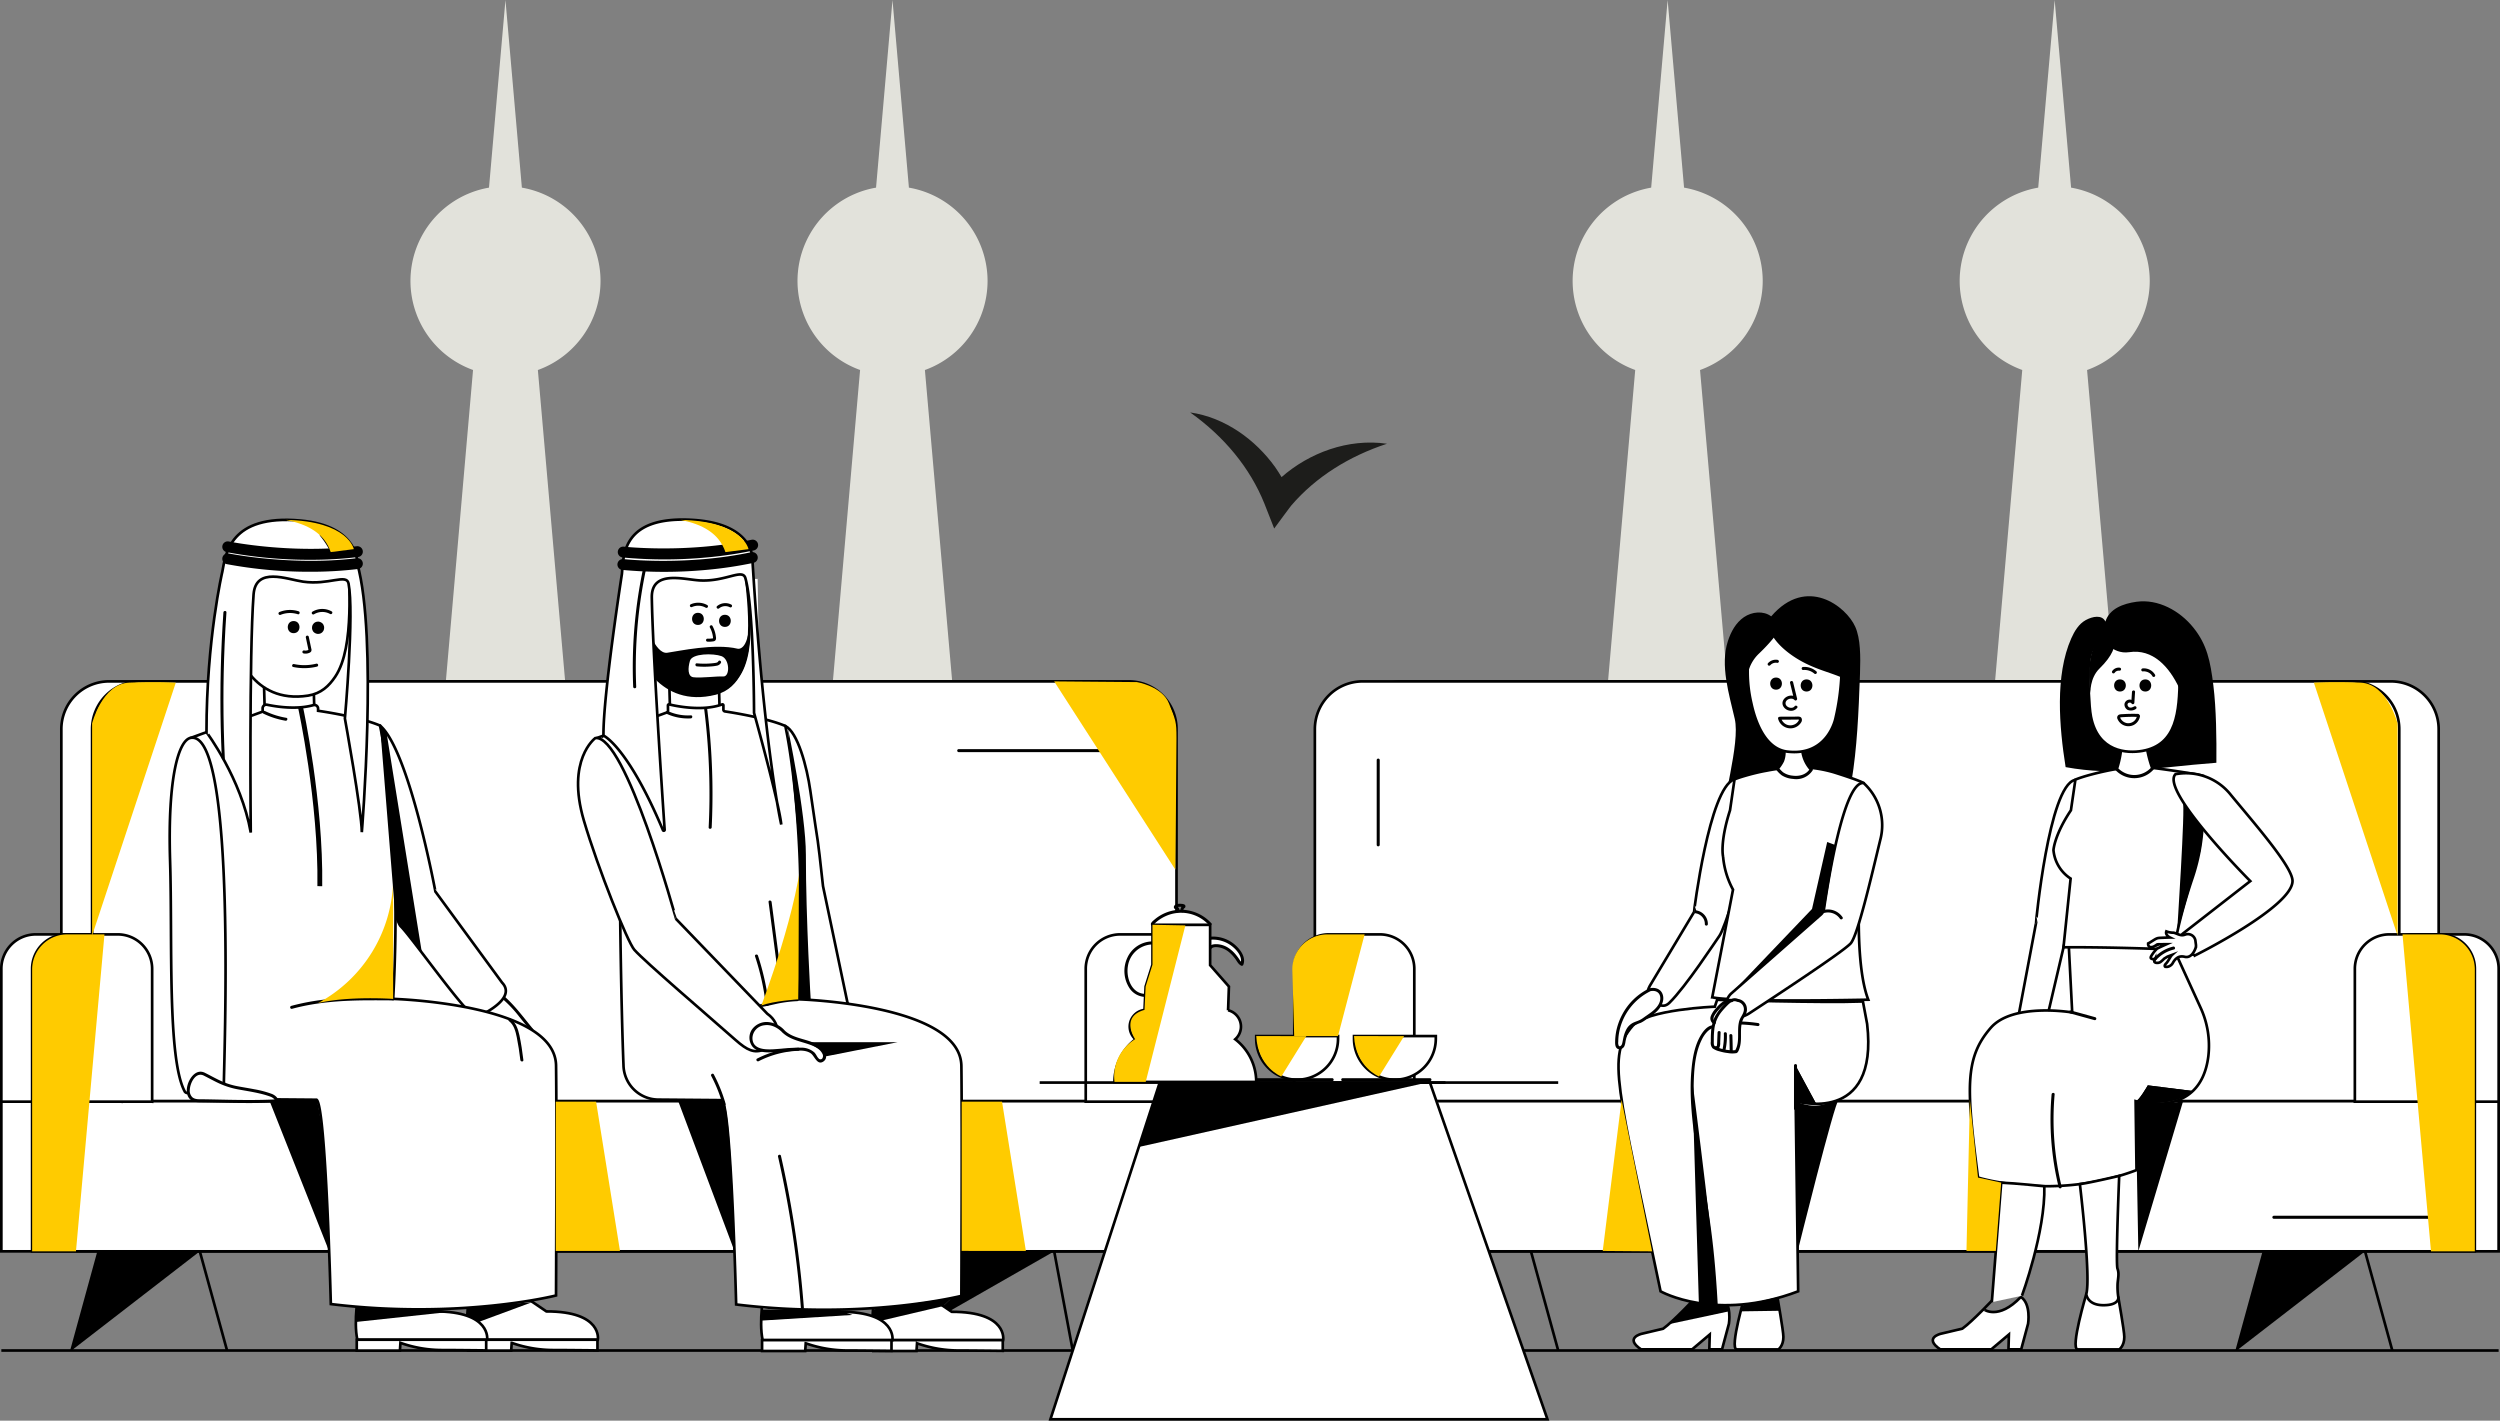
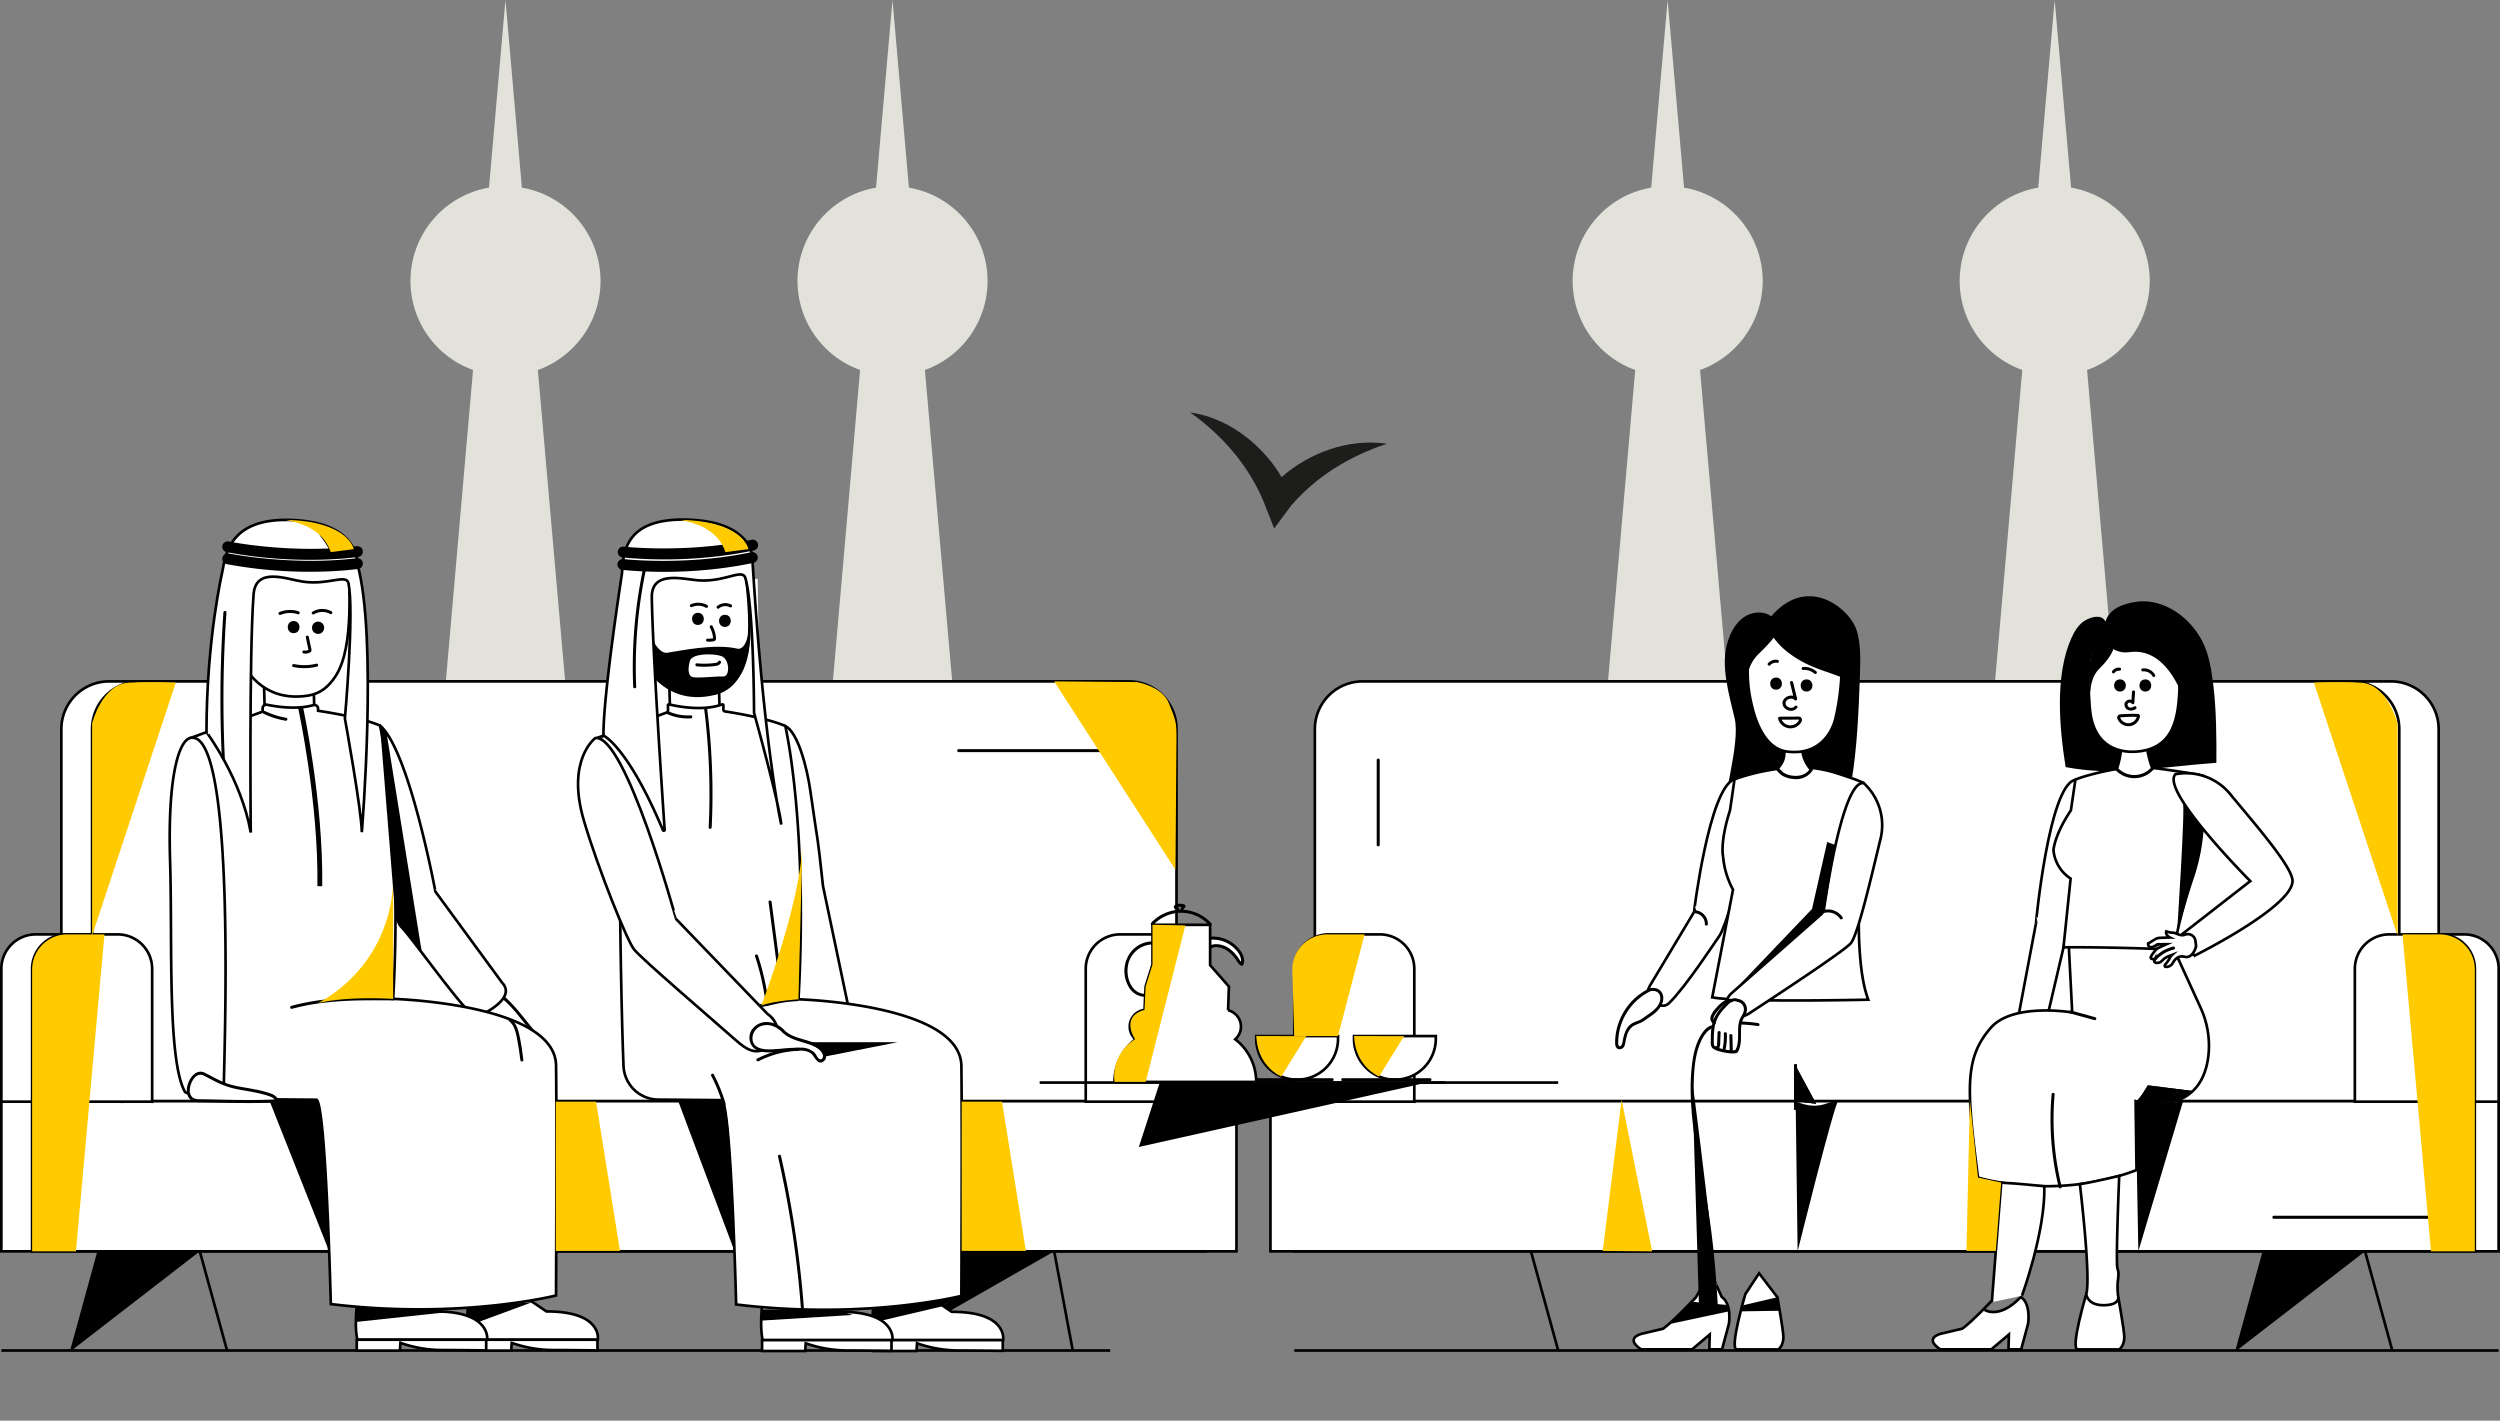
<svg xmlns="http://www.w3.org/2000/svg" viewBox="0 0 933.33 530.37">
  <rect x="0" y="0" width="933.33" height="530.37" fill="#808080" stroke="none" />
  <g id="_1.الاجتماع" data-name="1.الاجتماع" transform="translate(-138.15 -249.88)">
    <g id="Layer_2" transform="translate(138.65 249.88)">
      <path id="Path_6757" data-name="Path 6757" d="M727.4,354.789a35.412,35.412,0,0,0-29.365-34.86L691.9,249.88l-6.14,70.049a35.344,35.344,0,0,0-5.959,68.078L666.115,544.645h51.616L704,388.018A35.368,35.368,0,0,0,727.4,354.789Z" transform="translate(-69.822 -249.88)" fill="#e2e2db" />
      <path id="Path_6758" data-name="Path 6758" d="M854.935,354.789a35.412,35.412,0,0,0-29.365-34.86l-6.129-70.049-6.14,70.049a35.344,35.344,0,0,0-5.959,68.078L793.655,544.645h51.616L831.54,388.018A35.384,35.384,0,0,0,854.935,354.789Z" transform="translate(-52.869 -249.88)" fill="#e2e2db" />
      <path id="Path_6759" data-name="Path 6759" d="M344.425,354.789a35.412,35.412,0,0,0-29.365-34.86l-6.129-70.049-6.141,70.049a35.344,35.344,0,0,0-5.959,68.078L283.145,544.645h51.616L321.03,388.018A35.368,35.368,0,0,0,344.425,354.789Z" transform="translate(-120.729 -249.88)" fill="#e2e2db" />
      <path id="Path_6760" data-name="Path 6760" d="M471.965,354.789a35.412,35.412,0,0,0-29.365-34.86l-6.129-70.049-6.14,70.049a35.344,35.344,0,0,0-5.959,68.078L410.685,544.645H462.3L448.57,388.018A35.384,35.384,0,0,0,471.965,354.789Z" transform="translate(-103.775 -249.88)" fill="#e2e2db" />
      <path id="Path_6761" data-name="Path 6761" d="M989.32,644.348H584.48v-152.1a17.837,17.837,0,0,1,17.832-17.832H971.488a17.836,17.836,0,0,1,17.832,17.832v152.1Z" transform="translate(-79.387 -220.033)" fill="#fff" stroke="#000" stroke-miterlimit="10" stroke-width="1" />
      <path id="Path_6762" data-name="Path 6762" d="M976.33,644.348H571.49v-152.1a17.837,17.837,0,0,1,17.832-17.832H958.5a17.837,17.837,0,0,1,17.832,17.832v152.1Z" transform="translate(-81.114 -220.033)" fill="#fff" stroke="#000" stroke-miterlimit="10" stroke-width="1" />
      <rect id="Rectangle_315" data-name="Rectangle 315" width="449.624" height="56.057" transform="translate(482.695 411.105)" fill="#fff" stroke="#000" stroke-miterlimit="10" stroke-width="1" />
      <rect id="Rectangle_316" data-name="Rectangle 316" width="449.624" height="56.057" transform="translate(473.801 411.105)" fill="#fff" stroke="#000" stroke-miterlimit="10" stroke-width="1" />
      <path id="Path_6763" data-name="Path 6763" d="M609.5,620.248H564.72v-49.6a12.856,12.856,0,0,1,12.859-12.859h19.078a12.856,12.856,0,0,1,12.859,12.859v49.6Z" transform="translate(-82.014 -208.951)" fill="#fff" stroke="#000" stroke-miterlimit="10" stroke-width="1" />
      <path id="Path_6764" data-name="Path 6764" d="M966.835,620.248H922.05v-49.6a12.856,12.856,0,0,1,12.859-12.859h19.078a12.856,12.856,0,0,1,12.859,12.859v49.6Z" transform="translate(-34.515 -208.951)" fill="#fff" stroke="#000" stroke-miterlimit="10" stroke-width="1" />
      <path id="Path_6765" data-name="Path 6765" d="M958.985,620.248H914.2v-49.6a12.856,12.856,0,0,1,12.859-12.859h19.078A12.856,12.856,0,0,1,959,570.649v49.6Z" transform="translate(-35.559 -208.951)" fill="#fff" stroke="#000" stroke-miterlimit="10" stroke-width="1" />
      <line id="Line_141" data-name="Line 141" x2="449.624" transform="translate(482.695 504.186)" fill="#fff" stroke="#000" stroke-miterlimit="10" stroke-width="1" />
      <path id="Path_6766" data-name="Path 6766" d="M563.249,644.348H158.42v-152.1a17.837,17.837,0,0,1,17.832-17.832H545.428a17.837,17.837,0,0,1,17.832,17.832v152.1Z" transform="translate(-136.022 -220.033)" fill="#fff" stroke="#000" stroke-miterlimit="10" stroke-width="1" />
      <path id="Path_6767" data-name="Path 6767" d="M573.4,644.348H168.56v-152.1a17.837,17.837,0,0,1,17.832-17.832H555.568A17.837,17.837,0,0,1,573.4,492.252v152.1Z" transform="translate(-134.674 -220.033)" fill="#fff" stroke="#000" stroke-miterlimit="10" stroke-width="1" />
      <rect id="Rectangle_317" data-name="Rectangle 317" width="449.624" height="56.057" transform="translate(0 411.105)" fill="#fff" stroke="#000" stroke-miterlimit="10" stroke-width="1" />
      <rect id="Rectangle_318" data-name="Rectangle 318" width="449.624" height="56.057" transform="translate(11.488 411.105)" fill="#fff" stroke="#000" stroke-miterlimit="10" stroke-width="1" />
      <path id="Path_6768" data-name="Path 6768" d="M183.435,620.248H138.65v-49.6a12.856,12.856,0,0,1,12.859-12.859h19.078a12.856,12.856,0,0,1,12.859,12.859v49.6Z" transform="translate(-138.65 -208.951)" fill="#fff" stroke="#000" stroke-miterlimit="10" stroke-width="1" />
      <path id="Path_6769" data-name="Path 6769" d="M193.585,620.248H148.8v-49.6a12.856,12.856,0,0,1,12.859-12.859h19.078A12.856,12.856,0,0,1,193.6,570.649v49.6Z" transform="translate(-137.301 -208.951)" fill="#fff" stroke="#000" stroke-miterlimit="10" stroke-width="1" />
      <path id="Path_6770" data-name="Path 6770" d="M540.775,620.248H495.99v-49.6a12.856,12.856,0,0,1,12.859-12.859h19.079a12.856,12.856,0,0,1,12.859,12.859v49.6Z" transform="translate(-91.15 -208.951)" fill="#fff" stroke="#000" stroke-miterlimit="10" stroke-width="1" />
      <line id="Line_142" data-name="Line 142" x2="413.971" transform="translate(0 504.186)" fill="#fff" stroke="#000" stroke-miterlimit="10" stroke-width="1" />
      <g id="Group_514" data-name="Group 514" transform="translate(215.306 193.98)">
        <path id="Path_6771" data-name="Path 6771" d="M346.91,507.04l5.891-66.82,40.513.51,1.076,65.608Z" transform="translate(-326.272 -418.558)" fill="#fff" />
        <g id="Group_503" data-name="Group 503" transform="translate(109.881 286.619)">
          <path id="Path_6772" data-name="Path 6772" d="M426.733,676.265s-1.994,10.31-.487,17.538h48.263s1.858-10.6-19.214-10.57l-13.516-9.143Z" transform="translate(-425.683 -674.09)" fill="#fff" stroke="#000" stroke-miterlimit="10" stroke-width="1" />
          <path id="Path_6773" data-name="Path 6773" d="M426.011,695.556h16.1l.193-2.889a46.734,46.734,0,0,0,15.872,2.685c4.464,0,16.144.136,16.144.136V691.5H426v4.056Z" transform="translate(-425.641 -671.776)" fill="#fff" stroke="#000" stroke-miterlimit="10" stroke-width="1" />
        </g>
        <g id="Group_504" data-name="Group 504" transform="translate(68.348 286.619)">
          <path id="Path_6774" data-name="Path 6774" d="M390.073,676.265s-1.994,10.31-.487,17.538h48.467s1.654-10.6-19.418-10.57l-13.516-9.143Z" transform="translate(-389.023 -674.09)" fill="#fff" stroke="#000" stroke-miterlimit="10" stroke-width="1" />
          <path id="Path_6775" data-name="Path 6775" d="M389.341,695.556h16.1l.193-2.889a46.734,46.734,0,0,0,15.872,2.685c4.464,0,16.144.136,16.144.136V691.5H389.33v4.056Z" transform="translate(-388.982 -671.776)" fill="#fff" stroke="#000" stroke-miterlimit="10" stroke-width="1" />
        </g>
        <g id="Group_505" data-name="Group 505" transform="translate(34.074 61.552)">
          <path id="Path_6776" data-name="Path 6776" d="M377.361,478.285l.306,11.171-18.5.51-.4-14.535A36.239,36.239,0,0,0,377.361,478.285Z" transform="translate(-358.77 -475.43)" fill="#fff" stroke="#000" stroke-miterlimit="10" stroke-width="1" />
        </g>
        <g id="Group_506" data-name="Group 506" transform="translate(72.191 77.02)">
          <path id="Path_6777" data-name="Path 6777" d="M397.587,489.114s-7.4-1.541-4.5,17.153,8.576,51.48,8.44,55.253c-.34,10.264.963,29.637.963,29.637s24.494,7.806,18.331,1.326l-9.143-43.561c-2.538-22.919-1.133-10.332-4.724-35.529C405.676,504.329,402.2,491.357,397.587,489.114Z" transform="translate(-392.415 -489.083)" fill="#fff" stroke="#000" stroke-miterlimit="10" stroke-width="1" />
        </g>
        <g id="Group_507" data-name="Group 507" transform="translate(6.759 68.982)">
          <path id="Path_6778" data-name="Path 6778" d="M382.164,482.353v1.6a.663.663,0,0,0,.578.668c2.855.431,15.646,2.47,22.534,5.438,0,0,8.5,36.514,4.917,102.043,0,0,60.51,1.711,60.815,24.89S471,702.82,471,702.82s-35.755,9.075-84.074,3.206c0,0-1.835-73.991-5.325-76.28l-23.746-.2a13.092,13.092,0,0,1-12.983-12.587c-.929-23.667-1.28-58.482-1.28-58.482a481.405,481.405,0,0,0-8.927-63.829l26.375-9.63a.67.67,0,0,0,.442-.646l-.023-2.005A.363.363,0,0,1,361.9,482c2.232.544,12.247,2.742,19.792.011A.351.351,0,0,1,382.164,482.353Z" transform="translate(-334.66 -481.988)" fill="#fff" stroke="#000" stroke-miterlimit="10" stroke-width="1" />
        </g>
        <g id="Group_508" data-name="Group 508" transform="translate(0 81.542)">
          <path id="Path_6779" data-name="Path 6779" d="M335.136,493.1s-10.967,8.021-4.282,30.748C336.2,542,347.2,569.3,349.694,572.125c4,4.532,27.19,24.324,37.794,33.682,4.35,3.829,6.979,5.143,10.876,3.489,5.438-2.311,6.775-9.188.974-13.289L365.294,560.66C365.283,560.66,346.363,491.472,335.136,493.1Z" transform="translate(-328.694 -493.075)" fill="#fff" stroke="#000" stroke-miterlimit="10" stroke-width="1" />
        </g>
        <g id="Group_513" data-name="Group 513" transform="translate(9.487)">
          <path id="Path_6780" data-name="Path 6780" d="M348.348,456.717l2.005,1.915c-.147-2.934-.079-3.138-.17-4.713-.612-10.128.759-14.694.759-14.694,1.835-12.632,38.021-6.458,38.021-6.458-.125,6.741,5.3,31.937-1.36,43.992-1.983,3.591-4.622,6.7-9.415,7.9-20.868,5.257-28.21-14.966-28.21-14.966S342.4,472,341.9,462.1C341.517,454.3,348.348,456.717,348.348,456.717Z" transform="translate(-336.427 -419.75)" fill="#fff" stroke="#000" stroke-miterlimit="10" stroke-width="1" />
          <path id="Path_6781" data-name="Path 6781" d="M351.173,455.085s3.523,11.884,8.078,11.239,17.662-3.58,26.318-1.5c0,0,3.92,1.054,4.373-9.958,0,0,3.048,26.522-16.869,27.575-17.538.929-22.681-13.142-22.681-13.142L349.27,455.89Z" transform="translate(-335.446 -416.611)" />
          <g id="Group_510" data-name="Group 510">
            <g id="Group_509" data-name="Group 509">
              <path id="Path_6782" data-name="Path 6782" d="M359.276,537.044a.328.328,0,0,0,.634-.136c-.759-11.2-4.464-66.423-4.792-86.669-.17-10.525,11.975-6.718,18-6.424,9.641.476,15.85-4.532,16.926-.884,3.172,10.785,3.24,50.325,3.24,50.325s9.335,33.591,10.162,41.68c0,0-6.446-27.893-10.819-99.675,0,0,.079-12.723-22.364-14.048-26.42-1.563-25.661,13.459-26.307,20.166,0,0-7.047,45.328-6.888,60.351C337.082,501.719,346.077,505.718,359.276,537.044Z" transform="translate(-337.068 -421.1)" fill="#fff" />
              <path id="Path_6783" data-name="Path 6783" d="M359.276,537.044a.328.328,0,0,0,.634-.136c-.759-11.2-4.464-66.423-4.792-86.669-.17-10.525,11.975-6.718,18-6.424,9.641.476,15.85-4.532,16.926-.884,3.172,10.785,3.24,50.325,3.24,50.325s9.335,33.591,10.162,41.68c0,0-6.446-27.893-10.819-99.675,0,0,.079-12.723-22.364-14.048-26.42-1.563-25.661,13.459-26.307,20.166,0,0-7.047,45.328-6.888,60.351C337.082,501.719,346.077,505.718,359.276,537.044Z" transform="translate(-337.068 -421.1)" fill="none" stroke="#000" stroke-miterlimit="10" stroke-width="1" />
            </g>
          </g>
          <g id="Group_511" data-name="Group 511" transform="translate(5.213 12.133)">
            <path id="Path_6784" data-name="Path 6784" d="M374.91,438.449a168.132,168.132,0,0,1-31.439.011,2.029,2.029,0,0,1,.453-4.033c.238.023,23.52,2.583,47.674-2.572a2.033,2.033,0,0,1,.85,3.977A151.938,151.938,0,0,1,374.91,438.449Z" transform="translate(-341.669 -431.809)" />
          </g>
          <g id="Group_512" data-name="Group 512" transform="translate(5.349 7.488)">
            <path id="Path_6785" data-name="Path 6785" d="M375.03,434.349a168.133,168.133,0,0,1-31.439.011,2.029,2.029,0,0,1,.453-4.033c.238.023,23.52,2.583,47.674-2.572a2.033,2.033,0,1,1,.85,3.977A151.925,151.925,0,0,1,375.03,434.349Z" transform="translate(-341.789 -427.709)" />
          </g>
        </g>
      </g>
      <g id="Group_516" data-name="Group 516" transform="translate(267.426 198.23)">
        <g id="Group_515" data-name="Group 515">
          <path id="Path_6786" data-name="Path 6786" d="M380.716,430.039a7.642,7.642,0,0,0-5.313-5.166.565.565,0,0,0-.306,1.088,6.523,6.523,0,0,1,4.52,4.373c.215.7,1.314.408,1.1-.295Z" transform="translate(-374.699 -424.852)" />
        </g>
      </g>
      <g id="Group_518" data-name="Group 518" transform="translate(235.734 211.825)">
        <g id="Group_517" data-name="Group 517">
          <path id="Path_6787" data-name="Path 6787" d="M350.583,437.258a177.83,177.83,0,0,0-3.841,34.271c-.045,3.3,0,6.6.136,9.9.034.725,1.167.725,1.133,0a175.984,175.984,0,0,1,1.9-34.26q.748-4.826,1.756-9.607c.159-.714-.929-1.02-1.088-.306Z" transform="translate(-346.725 -436.851)" />
        </g>
      </g>
      <g id="Group_520" data-name="Group 520" transform="translate(262.381 264.135)">
        <g id="Group_519" data-name="Group 519">
          <path id="Path_6788" data-name="Path 6788" d="M370.251,483.563a255.769,255.769,0,0,1,1.971,34.464q-.051,4.877-.295,9.743c-.034.725,1.1.725,1.133,0a256.1,256.1,0,0,0-.646-34.509q-.425-4.86-1.031-9.7c-.091-.714-1.224-.725-1.133,0Z" transform="translate(-370.245 -483.024)" />
        </g>
      </g>
      <g id="Group_522" data-name="Group 522" transform="translate(283.188 372.629)">
        <g id="Group_521" data-name="Group 521" transform="translate(0)">
          <path id="Path_6789" data-name="Path 6789" d="M402.6,578.79a48.183,48.183,0,0,0-7.534.918c-2.017.442-4.011.952-6.05,1.28-.714.113-.408,1.212.306,1.088,2.005-.328,3.954-.816,5.925-1.246a47.242,47.242,0,0,1,7.353-.906c.725-.045.725-1.178,0-1.133Z" transform="translate(-388.611 -578.789)" />
        </g>
      </g>
      <g id="Group_524" data-name="Group 524" transform="translate(248.068 265.446)">
        <g id="Group_523" data-name="Group 523">
          <path id="Path_6790" data-name="Path 6790" d="M357.9,485.222a19.143,19.143,0,0,0,9.052,1.711c.725-.045.725-1.178,0-1.133a17.933,17.933,0,0,1-8.486-1.563c-.657-.295-1.224.68-.566.986Z" transform="translate(-357.612 -484.182)" />
        </g>
      </g>
      <g id="Group_526" data-name="Group 526" transform="translate(286.421 336.189)">
        <g id="Group_525" data-name="Group 525">
          <path id="Path_6791" data-name="Path 6791" d="M397.181,582.125q-2.294-17.487-4.577-34.962c-.091-.714-1.224-.725-1.133,0q2.294,17.487,4.577,34.962c.091.714,1.224.725,1.133,0Z" transform="translate(-391.465 -546.624)" />
        </g>
      </g>
      <g id="Group_528" data-name="Group 528" transform="translate(281.351 356.354)">
        <g id="Group_527" data-name="Group 527" transform="translate(0)">
          <path id="Path_6792" data-name="Path 6792" d="M392.145,583.045a93.753,93.753,0,0,0-4.033-18.229c-.227-.691-1.326-.4-1.088.306a92.459,92.459,0,0,1,4,17.934c.079.7,1.212.7,1.122-.011Z" transform="translate(-386.99 -564.423)" />
        </g>
      </g>
      <g id="Group_530" data-name="Group 530" transform="translate(289.943 431.103)">
        <g id="Group_529" data-name="Group 529" transform="translate(0)">
          <path id="Path_6793" data-name="Path 6793" d="M404.245,687.545a388.522,388.522,0,0,0-5.948-44.286Q397.09,637,395.68,630.808c-.159-.714-1.258-.408-1.088.306a388.6,388.6,0,0,1,7.387,44.037q.68,6.186,1.144,12.394c.045.725,1.178.725,1.122,0Z" transform="translate(-394.574 -630.401)" />
        </g>
      </g>
      <g id="Group_532" data-name="Group 532" transform="translate(264.955 400.841)">
        <g id="Group_531" data-name="Group 531">
          <path id="Path_6794" data-name="Path 6794" d="M377.958,614.94a57.014,57.014,0,0,0-4.4-10.967c-.34-.646-1.314-.068-.974.566a55.193,55.193,0,0,1,4.282,10.695.563.563,0,0,0,1.088-.295Z" transform="translate(-372.517 -603.691)" />
        </g>
      </g>
      <g id="Group_534" data-name="Group 534" transform="translate(669.254 397.249)">
        <g id="Group_533" data-name="Group 533">
          <path id="Path_6795" data-name="Path 6795" d="M730.513,617.151V601.064a.567.567,0,0,0-1.133,0v16.088a.567.567,0,0,0,1.133,0Z" transform="translate(-729.38 -600.52)" />
        </g>
      </g>
      <g id="Group_536" data-name="Group 536" transform="translate(796.601 404.642)">
        <g id="Group_535" data-name="Group 535">
          <path id="Path_6796" data-name="Path 6796" d="M842.629,613.746a12,12,0,0,0,4.464-6c.227-.691-.861-1-1.088-.306a10.657,10.657,0,0,1-3.943,5.336.585.585,0,0,0-.2.77.577.577,0,0,0,.77.2Z" transform="translate(-841.785 -607.046)" />
        </g>
      </g>
      <g id="Group_538" data-name="Group 538" transform="translate(263.088 233.429)">
        <g id="Group_537" data-name="Group 537">
          <path id="Path_6797" data-name="Path 6797" d="M372.32,456.77a10.009,10.009,0,0,1,1.088,3.218c.034.249.068.51.079.77v.113a.631.631,0,0,0,.057-.091s-.238.045-.283.057a9.8,9.8,0,0,1-1.824.079.566.566,0,1,0,0,1.133,9.918,9.918,0,0,0,2.243-.136,1.085,1.085,0,0,0,.8-.532,1.911,1.911,0,0,0,.079-1.1,11.068,11.068,0,0,0-1.28-4.079c-.34-.646-1.314-.068-.963.566Z" transform="translate(-370.87 -455.921)" />
        </g>
      </g>
      <g id="Group_540" data-name="Group 540" transform="translate(266.994 225.166)">
        <g id="Group_539" data-name="Group 539" transform="translate(0)">
          <path id="Path_6798" data-name="Path 6798" d="M379.838,449.174a4.819,4.819,0,0,0-5.359.612.569.569,0,0,0,.8.8,3.64,3.64,0,0,1,3.988-.431.568.568,0,0,0,.566-.986Z" transform="translate(-374.317 -448.628)" />
        </g>
      </g>
      <g id="Group_542" data-name="Group 542" transform="translate(257.092 225.017)">
        <g id="Group_541" data-name="Group 541" transform="translate(0)">
          <path id="Path_6799" data-name="Path 6799" d="M372.049,449.384a6.907,6.907,0,0,0-6.2-.295.564.564,0,1,0,.566.974,5.709,5.709,0,0,1,5.053.295.567.567,0,0,0,.578-.974Z" transform="translate(-365.578 -448.495)" />
        </g>
      </g>
      <g id="Group_544" data-name="Group 544" transform="translate(257.871 228.783)">
        <g id="Group_543" data-name="Group 543" transform="translate(0)">
          <path id="Path_6800" data-name="Path 6800" d="M368.457,456.352c2.912,0,2.923-4.532,0-4.532s-2.923,4.532,0,4.532Z" transform="translate(-366.265 -451.82)" />
        </g>
      </g>
      <g id="Group_546" data-name="Group 546" transform="translate(267.947 229.52)">
        <g id="Group_545" data-name="Group 545" transform="translate(0)">
          <path id="Path_6801" data-name="Path 6801" d="M377.347,457c2.912,0,2.923-4.532,0-4.532s-2.923,4.532,0,4.532Z" transform="translate(-375.159 -452.47)" />
        </g>
      </g>
      <path id="Path_6802" data-name="Path 6802" d="M377.413,466.18c-3.1-1.122-10.967-1.054-11.782,1.722s-.861,5.869,1.269,6.152c2.866.374,8.6-.43,11.125-.283C380.654,473.918,380.518,467.313,377.413,466.18Z" transform="translate(-108.547 -221.218)" fill="#fff" />
      <g id="Group_548" data-name="Group 548" transform="translate(259.124 246.62)">
        <g id="Group_547" data-name="Group 547">
          <path id="Path_6803" data-name="Path 6803" d="M367.914,469.723a29.014,29.014,0,0,0,5.155.034,15.724,15.724,0,0,0,2.311-.295,2.159,2.159,0,0,0,1.507-1.042c.329-.646-.646-1.224-.974-.566-.238.465-.816.532-1.28.6-.736.113-1.473.17-2.209.215a29.785,29.785,0,0,1-4.5-.079c-.736-.068-.736,1.065-.011,1.133Z" transform="translate(-367.371 -467.564)" />
        </g>
      </g>
      <g id="Group_550" data-name="Group 550" transform="translate(176.597 368.241)">
        <path id="Path_6804" data-name="Path 6804" d="M316,591.184c-4.43-5.268-8.316-11.035-14.128-14.717-1.144-.725-2.549-1.427-3.784-.9a3.544,3.544,0,0,0-1.473,1.416,9.839,9.839,0,0,0-1.575,5.7" transform="translate(-294.46 -574.853)" fill="#fff" />
        <g id="Group_549" data-name="Group 549">
          <path id="Path_6805" data-name="Path 6805" d="M316.475,590.849c-2.912-3.467-5.585-7.149-8.78-10.355a31.6,31.6,0,0,0-5.166-4.26c-1.7-1.11-3.92-2.107-5.608-.408a9.821,9.821,0,0,0-2.39,6.922c.023.725,1.156.725,1.133,0a9.044,9.044,0,0,1,1.824-5.857c1.563-1.9,3.931-.079,5.438,1a45.554,45.554,0,0,1,8.406,8.429c1.45,1.779,2.866,3.58,4.339,5.336.465.555,1.269-.249.8-.8Z" transform="translate(-294.527 -574.916)" />
        </g>
      </g>
      <g id="Group_563" data-name="Group 563" transform="translate(62.86 194.089)">
        <path id="Path_6806" data-name="Path 6806" d="M213.35,506.9l5.9-66.809,40.5.5,1.076,65.608Z" transform="translate(-191.581 -418.685)" fill="#fff" />
        <g id="Group_551" data-name="Group 551" transform="translate(111.013 286.362)">
          <path id="Path_6807" data-name="Path 6807" d="M293.173,676.135s-1.994,10.31-.487,17.538h48.263s1.858-10.6-19.214-10.57l-13.516-9.143Z" transform="translate(-292.123 -673.96)" fill="#fff" stroke="#000" stroke-miterlimit="10" stroke-width="1" />
          <path id="Path_6808" data-name="Path 6808" d="M292.451,695.416h16.1l.193-2.889a46.734,46.734,0,0,0,15.872,2.685c4.464,0,16.144.136,16.144.136V691.36H292.44v4.056Z" transform="translate(-292.081 -671.647)" fill="#fff" stroke="#000" stroke-miterlimit="10" stroke-width="1" />
        </g>
        <g id="Group_552" data-name="Group 552" transform="translate(69.48 286.362)">
          <path id="Path_6809" data-name="Path 6809" d="M256.513,676.135s-1.994,10.31-.487,17.538h48.467s1.654-10.6-19.418-10.57l-13.516-9.143Z" transform="translate(-255.463 -673.96)" fill="#fff" stroke="#000" stroke-miterlimit="10" stroke-width="1" />
          <path id="Path_6810" data-name="Path 6810" d="M255.781,695.416h16.1l.193-2.889a46.734,46.734,0,0,0,15.872,2.685c4.464,0,16.144.136,16.144.136V691.36H255.77v4.056Z" transform="translate(-255.422 -671.647)" fill="#fff" stroke="#000" stroke-miterlimit="10" stroke-width="1" />
        </g>
        <g id="Group_553" data-name="Group 553" transform="translate(35.206 61.17)">
          <path id="Path_6811" data-name="Path 6811" d="M225.516,486.893,225.21,475.7l18.512-.51.4,14.558A36.289,36.289,0,0,1,225.516,486.893Z" transform="translate(-225.21 -475.19)" fill="#fff" stroke="#000" stroke-miterlimit="10" stroke-width="1" />
        </g>
        <g id="Group_554" data-name="Group 554" transform="translate(72.271 76.763)">
          <path id="Path_6812" data-name="Path 6812" d="M264.173,488.984s-8.554-1.541-5.642,17.153,10.672,55.173,13.38,57.791c3.127,3.025,17.368,22.964,24.143,30.419a6.8,6.8,0,0,0,8.565,1.212c4.2-2.549,8.916-6.616,5.132-10.593l-24.9-33.988S275.026,498.092,264.173,488.984Z" transform="translate(-257.926 -488.953)" fill="#fff" stroke="#000" stroke-miterlimit="10" stroke-width="1" />
        </g>
        <g id="Group_556" data-name="Group 556" transform="translate(7.88 68.981)">
          <path id="Path_6813" data-name="Path 6813" d="M248.6,483.575v.8s15.328,2.164,23.112,5.517c0,0,8.5,36.514,4.917,102.043,0,0,60.51,1.711,60.815,24.89s-.011,85.831-.011,85.831-35.755,9.075-84.074,3.206c0,0-1.835-73.991-5.325-76.28l-23.689-.2A13.171,13.171,0,0,1,211.3,616.739c-.918-23.655-1.28-58.425-1.28-58.425a481.4,481.4,0,0,0-8.927-63.829l26.816-9.8-.011-1.2a1.376,1.376,0,0,1,1.654-1.371c3.319.7,10.933,1.937,17.288.147A1.375,1.375,0,0,1,248.6,483.575Z" transform="translate(-201.09 -482.084)" fill="#fff" stroke="#000" stroke-miterlimit="10" stroke-width="1" />
          <g id="Group_555" data-name="Group 555" transform="translate(40.026 0.97)">
            <path id="Path_6814" data-name="Path 6814" d="M245.449,549.749l-1.8-.023c.465-31.439-7.149-66.344-7.228-66.7l1.869-.091C238.357,483.28,245.914,518.095,245.449,549.749Z" transform="translate(-236.42 -482.94)" />
          </g>
        </g>
        <g id="Group_557" data-name="Group 557" transform="translate(0 81.321)">
          <path id="Path_6815" data-name="Path 6815" d="M202.015,493.026c-4.407.736-8.724,14.116-7.738,46.087.918,29.921-1.076,73.719,5.449,85.9a1.2,1.2,0,0,0,2.1,0c2.458-4.282,5.71-6.061,12.485-.838C214.307,615.008,219.348,490.148,202.015,493.026Z" transform="translate(-194.135 -492.977)" fill="#fff" stroke="#000" stroke-miterlimit="10" stroke-width="1" />
        </g>
        <g id="Group_562" data-name="Group 562" transform="translate(13.726)">
          <path id="Path_6816" data-name="Path 6816" d="M216.551,454.918,218.375,457c.125-2.934.215-3.127.261-4.713.317-10.151,2.1-14.558,2.1-14.558,2.98-12.417,38.452-2.968,38.452-2.968-.736,6.7,2.368,32.288-5.359,43.686-2.3,3.4-5.211,6.242-10.094,7.013C222.465,488.793,217,467.992,217,467.992s-7.761,1.62-7.353-8.293C209.98,451.894,216.551,454.918,216.551,454.918Z" transform="translate(-205.8 -419.851)" fill="#fff" stroke="#000" stroke-miterlimit="10" stroke-width="1" />
          <g id="Group_559" data-name="Group 559">
            <g id="Group_558" data-name="Group 558">
              <path id="Path_6817" data-name="Path 6817" d="M222.779,537.926s-.646-66.378,1.054-88.9c.793-10.5,12.542-5.6,18.512-4.758,9.551,1.36,16.2-3.07,16.937.657,2.175,11.023-1.36,50.415-1.36,50.415s6.231,34.305,6.322,42.439c0,0,6.016-72.7-1.688-100.241,0,0,.725-14.1-21.254-16.088-26.363-2.368-27.893,12.5-29.139,19.112,0,0-5.914,25.185-5.914,59.875C206.239,500.426,219.256,517.771,222.779,537.926Z" transform="translate(-206.25 -421.197)" fill="#fff" />
              <path id="Path_6818" data-name="Path 6818" d="M222.779,537.926s-.646-66.378,1.054-88.9c.793-10.5,12.542-5.6,18.512-4.758,9.551,1.36,16.2-3.07,16.937.657,2.175,11.023-1.36,50.415-1.36,50.415s6.231,34.305,6.322,42.439c0,0,6.016-72.7-1.688-100.241,0,0,.725-14.1-21.254-16.088-26.363-2.368-27.893,12.5-29.139,19.112,0,0-5.914,25.185-5.914,59.875C206.239,500.426,219.256,517.771,222.779,537.926Z" transform="translate(-206.25 -421.197)" fill="none" stroke="#000" stroke-miterlimit="10" stroke-width="1" />
            </g>
          </g>
          <g id="Group_560" data-name="Group 560" transform="translate(5.905 12.492)">
            <path id="Path_6819" data-name="Path 6819" d="M244.394,439.1a167.525,167.525,0,0,1-31.314-2.855,2.031,2.031,0,0,1,.827-3.977c.227.045,23.18,4.713,47.708,1.779a2.031,2.031,0,1,1,.476,4.033A148.966,148.966,0,0,1,244.394,439.1Z" transform="translate(-211.463 -432.223)" />
          </g>
          <g id="Group_561" data-name="Group 561" transform="translate(5.905 8.028)">
            <path id="Path_6820" data-name="Path 6820" d="M244.394,435.157A167.52,167.52,0,0,1,213.08,432.3a2.031,2.031,0,0,1,.827-3.977c.227.045,23.18,4.713,47.708,1.779a2.031,2.031,0,1,1,.476,4.033A148.96,148.96,0,0,1,244.394,435.157Z" transform="translate(-211.463 -428.283)" />
          </g>
        </g>
      </g>
      <g id="Group_565" data-name="Group 565" transform="translate(81.79 228.092)">
        <g id="Group_564" data-name="Group 564">
          <path id="Path_6821" data-name="Path 6821" d="M212.482,506.123q-.986-21.191-.068-42.405.255-5.982.68-11.964c.045-.725-1.088-.725-1.133,0q-1.461,21.157-1.008,42.394c.091,3.988.227,7.987.408,11.975.023.725,1.156.725,1.122,0Z" transform="translate(-210.844 -451.21)" />
        </g>
      </g>
      <g id="Group_567" data-name="Group 567" transform="translate(118.863 199.138)">
        <g id="Group_566" data-name="Group 566">
          <path id="Path_6822" data-name="Path 6822" d="M248.159,431.246a33.55,33.55,0,0,0-3.625-5.427.571.571,0,0,0-.8,0,.582.582,0,0,0,0,.8,31.89,31.89,0,0,1,3.455,5.2c.34.634,1.314.068.974-.578Z" transform="translate(-243.567 -425.654)" />
        </g>
      </g>
      <g id="Group_569" data-name="Group 569" transform="translate(189.308 380.155)">
        <g id="Group_568" data-name="Group 568">
          <path id="Path_6823" data-name="Path 6823" d="M305.988,586.517c1.824,1.4,2.424,3.807,2.866,5.948.578,2.832,1.008,5.687,1.348,8.554.091.714,1.224.725,1.133,0-.374-3.1-.827-6.22-1.484-9.267-.51-2.357-1.326-4.69-3.3-6.208-.578-.442-1.144.544-.566.974Z" transform="translate(-305.747 -585.432)" />
        </g>
      </g>
      <g id="Group_571" data-name="Group 571" transform="translate(107.838 372.317)">
        <g id="Group_570" data-name="Group 570">
          <path id="Path_6824" data-name="Path 6824" d="M272.269,578.555c-9.913-.079-19.894-.215-29.717,1.382a83.552,83.552,0,0,0-8.316,1.79.565.565,0,0,0,.306,1.088c9.517-2.594,19.339-3.138,29.161-3.172,2.855-.011,5.71.011,8.565.034a.561.561,0,0,0,0-1.122Z" transform="translate(-233.836 -578.513)" />
        </g>
      </g>
      <g id="Group_573" data-name="Group 573" transform="translate(97.536 265.382)">
        <g id="Group_572" data-name="Group 572">
          <path id="Path_6825" data-name="Path 6825" d="M225.034,485.162a30.644,30.644,0,0,0,8.248,2.651c.714.125,1.02-.974.306-1.088a29.506,29.506,0,0,1-7.976-2.538c-.668-.317-1.235.657-.578.974Z" transform="translate(-224.742 -484.125)" />
        </g>
      </g>
      <g id="Group_575" data-name="Group 575" transform="translate(108.559 247.753)">
        <g id="Group_574" data-name="Group 574">
          <path id="Path_6826" data-name="Path 6826" d="M243.5,468.582a18.407,18.407,0,0,1-8.316.147c-.714-.147-1.02.94-.306,1.088a19.748,19.748,0,0,0,8.916-.147.564.564,0,0,0-.295-1.088Z" transform="translate(-234.471 -468.564)" />
        </g>
      </g>
      <g id="Group_577" data-name="Group 577" transform="translate(112.39 237.295)">
        <g id="Group_576" data-name="Group 576">
          <path id="Path_6827" data-name="Path 6827" d="M239.141,460.055c.249,1.19.5,2.379.759,3.569.057.283.125.578.181.861a1.458,1.458,0,0,0,.045.215c.068.17.034-.068.045-.057-.023-.011-.159.079-.181.079a2.348,2.348,0,0,1-1.416.159.589.589,0,0,0-.7.4.579.579,0,0,0,.4.7,3.541,3.541,0,0,0,2.028-.159,1.584,1.584,0,0,0,.827-.578,1.387,1.387,0,0,0,.045-1.065c-.317-1.473-.623-2.957-.94-4.43a.565.565,0,1,0-1.088.306Z" transform="translate(-237.853 -459.334)" />
        </g>
      </g>
      <g id="Group_579" data-name="Group 579" transform="translate(103.471 227.714)">
        <g id="Group_578" data-name="Group 578">
          <path id="Path_6828" data-name="Path 6828" d="M237.491,451.379a10.454,10.454,0,0,0-7.092.249.584.584,0,0,0-.4.7.574.574,0,0,0,.7.4,9.414,9.414,0,0,1,6.492-.249c.68.215.986-.872.295-1.1Z" transform="translate(-229.981 -450.877)" />
        </g>
      </g>
      <g id="Group_581" data-name="Group 581" transform="translate(115.873 227.341)">
        <g id="Group_580" data-name="Group 580">
          <path id="Path_6829" data-name="Path 6829" d="M241.769,452.544a6.009,6.009,0,0,1,6.016-.125c.634.363,1.212-.623.566-.974a7.156,7.156,0,0,0-7.16.125.567.567,0,0,0,.578.974Z" transform="translate(-240.928 -450.547)" />
        </g>
      </g>
      <g id="Group_583" data-name="Group 583" transform="translate(106.936 231.853)">
        <g id="Group_582" data-name="Group 582">
          <path id="Path_6830" data-name="Path 6830" d="M235.227,459.062c2.912,0,2.923-4.532,0-4.532s-2.923,4.532,0,4.532Z" transform="translate(-233.039 -454.53)" />
        </g>
      </g>
      <g id="Group_585" data-name="Group 585" transform="translate(115.999 232.056)">
        <g id="Group_584" data-name="Group 584">
          <path id="Path_6831" data-name="Path 6831" d="M245.549,457.067v-.1a1.761,1.761,0,0,0-.193-.872,1.7,1.7,0,0,0-.465-.725,2.5,2.5,0,0,0-1.6-.657c-.2.023-.4.057-.6.079a2.385,2.385,0,0,0-1,.578c-.113.147-.238.306-.351.453a2.25,2.25,0,0,0-.306,1.144v.1a1.761,1.761,0,0,0,.193.872,1.7,1.7,0,0,0,.465.725,2.5,2.5,0,0,0,1.6.657c.2-.023.4-.057.6-.079a2.386,2.386,0,0,0,1-.578c.113-.147.238-.306.351-.453a2.538,2.538,0,0,0,.306-1.144Z" transform="translate(-241.039 -454.709)" />
        </g>
      </g>
      <g id="Group_587" data-name="Group 587" transform="translate(69.234 400.097)">
        <path id="Path_6832" data-name="Path 6832" d="M206.016,603.788a3.174,3.174,0,0,0-3.172.487,6.7,6.7,0,0,0-1.937,2.719c-.906,2.1-1.076,5,.861,6.208a5.789,5.789,0,0,0,3.048.612c9.256.136,19.192.555,28.425.045.2-.646-1.235-1.767-1.869-2.005-4.339-1.609-8.984-2.13-13.527-3.014-4.532-.906-8.214-3.286-11.828-5.053" transform="translate(-199.695 -602.965)" fill="#fff" />
        <g id="Group_586" data-name="Group 586">
          <path id="Path_6833" data-name="Path 6833" d="M206.229,603.313c-2.832-1.178-5.064,1.609-5.937,3.943-.793,2.1-.918,5.064,1.178,6.458,1.224.816,2.8.725,4.2.748,1.733.023,3.455.068,5.189.1,3.557.079,7.126.159,10.683.17,3.92.023,7.851-.034,11.76-.249a.581.581,0,0,0,.544-.419c.227-1.224-1.269-2.311-2.266-2.708a36.39,36.39,0,0,0-6.56-1.756c-2.187-.431-4.4-.77-6.582-1.19a26.33,26.33,0,0,1-6.1-2.005c-2.039-.94-3.988-2.062-5.993-3.048-.657-.317-1.224.657-.566.974,2.119,1.042,4.169,2.221,6.322,3.195a29.832,29.832,0,0,0,7.069,2.164c2.617.476,5.257.884,7.851,1.5a33.877,33.877,0,0,1,3.761,1.088,3.93,3.93,0,0,1,1.235.657c.159.125.782.6.736.838.181-.136.363-.272.544-.419-6.084.328-12.179.272-18.274.159-3.036-.057-6.061-.136-9.1-.181-1.3-.023-2.968.17-4.045-.725a3.38,3.38,0,0,1-.986-2.866c.113-2.345,2.039-6.582,5.03-5.336.668.283.963-.816.295-1.088Z" transform="translate(-199.761 -603.034)" />
        </g>
      </g>
      <g id="Group_589" data-name="Group 589" transform="translate(279.29 381.545)">
        <path id="Path_6834" data-name="Path 6834" d="M397.907,590.2a8.967,8.967,0,0,0-5.517-3,6.36,6.36,0,0,0-5.71,2.255,4.929,4.929,0,0,0-.034,5.948c1.722,2.062,4.838,2.062,7.523,1.892l7.727-.51c2.708-.181,5.937-.136,7.5,2.1.623.884,1.076,2.153,2.153,2.243a1.658,1.658,0,0,0,1.609-1.6,3.414,3.414,0,0,0-.918-2.289c-3.206-3.852-10.208-3.093-14.332-7.035" transform="translate(-385.105 -586.593)" fill="#fff" />
        <g id="Group_588" data-name="Group 588">
          <path id="Path_6835" data-name="Path 6835" d="M398.368,589.866a9.4,9.4,0,0,0-6.537-3.206,6.716,6.716,0,0,0-5.8,2.912,5.47,5.47,0,0,0,.283,6.3c1.473,1.756,3.9,2.13,6.061,2.13,3,0,6.038-.351,9.029-.544,2.164-.147,4.826-.408,6.707.929,1.382.986,2.368,4.588,4.668,3.025,2.164-1.484.419-4.26-1.065-5.472-3.909-3.15-9.619-2.594-13.346-6.073-.532-.5-1.337.306-.8.8,2.9,2.719,6.877,3.229,10.468,4.566,1.665.612,3.512,1.563,4.339,3.218a1.709,1.709,0,0,1,.023,1.767.841.841,0,0,1-1.348.091c-.668-.634-.963-1.6-1.62-2.266a7.28,7.28,0,0,0-5.076-1.8,69.567,69.567,0,0,0-7.364.385c-3.41.227-10.672,1.359-10.695-3.988a4.965,4.965,0,0,1,4.441-4.758c2.606-.419,5.1.952,6.832,2.81.51.51,1.3-.295.8-.827Z" transform="translate(-385.171 -586.659)" />
        </g>
      </g>
      <g id="Group_591" data-name="Group 591" transform="translate(281.882 391.165)">
        <g id="Group_590" data-name="Group 590" transform="translate(0)">
          <path id="Path_6836" data-name="Path 6836" d="M388.321,600.158a35.444,35.444,0,0,1,14.785-3.875c.725-.034.725-1.167,0-1.133a36.862,36.862,0,0,0-15.362,4.033c-.646.328-.079,1.314.578.974Z" transform="translate(-387.459 -595.149)" />
        </g>
      </g>
      <g id="Group_605" data-name="Group 605" transform="translate(387.642 337.397)">
-         <path id="Path_6837" data-name="Path 6837" d="M669.912,732.33H484.35l40.808-125.71c2.719.295,100.887,0,100.887,0Z" transform="translate(-480.339 -539.857)" fill="#fff" stroke="#000" stroke-miterlimit="10" stroke-width="1" />
        <line id="Line_143" data-name="Line 143" x2="106.676" transform="translate(44.819 66.763)" fill="#fff" stroke="#000" stroke-miterlimit="10" stroke-width="1" />
        <line id="Line_144" data-name="Line 144" x2="193.583" transform="translate(0 66.763)" fill="#fff" stroke="#000" stroke-miterlimit="10" stroke-width="1" />
        <path id="Path_6838" data-name="Path 6838" d="M599.661,607.58h0a15.259,15.259,0,0,1-15.26-15.26V591.3h30.532v1.02A15.276,15.276,0,0,1,599.661,607.58Z" transform="translate(-467.04 -541.893)" fill="#fff" stroke="#000" stroke-miterlimit="10" stroke-width="1" />
        <g id="Group_593" data-name="Group 593" transform="translate(112.575 65.121)">
          <g id="Group_592" data-name="Group 592">
            <path id="Path_6839" data-name="Path 6839" d="M580.724,606.3h32.594a.567.567,0,0,0,0-1.133H580.724a.567.567,0,0,0,0,1.133Z" transform="translate(-580.176 -605.17)" />
          </g>
        </g>
        <path id="Path_6840" data-name="Path 6840" d="M567.441,607.58h0a15.259,15.259,0,0,1-15.26-15.26V591.3h30.532v1.02A15.276,15.276,0,0,1,567.441,607.58Z" transform="translate(-471.323 -541.893)" fill="#fff" stroke="#000" stroke-miterlimit="10" stroke-width="1" />
        <g id="Group_595" data-name="Group 595" transform="translate(76.076 65.121)">
          <g id="Group_594" data-name="Group 594">
            <path id="Path_6841" data-name="Path 6841" d="M548.5,606.3H581.1a.567.567,0,0,0,0-1.133H548.5a.567.567,0,0,0,0,1.133Z" transform="translate(-547.96 -605.17)" />
          </g>
        </g>
        <g id="Group_604" data-name="Group 604" transform="translate(27.938)">
          <g id="Group_597" data-name="Group 597" transform="translate(35.224 12.259)">
            <path id="Path_6842" data-name="Path 6842" d="M537.04,562.589a1.7,1.7,0,0,1,1.144-.623,7.288,7.288,0,0,1,5.449,1.28,14.613,14.613,0,0,1,3.886,4.192,3.308,3.308,0,0,0,1.314,1.359,4.824,4.824,0,0,0-.782-4.362,11.923,11.923,0,0,0-10.831-5.381" transform="translate(-536.498 -558.444)" fill="#fff" />
            <g id="Group_596" data-name="Group 596">
              <path id="Path_6843" data-name="Path 6843" d="M537.5,563.064c.668-.861,2.413-.634,3.331-.408a7.992,7.992,0,0,1,3.251,1.654,13.917,13.917,0,0,1,2.379,2.583c.623.861,1.133,1.971,2.141,2.458a.572.572,0,0,0,.827-.34c1.178-2.98-1.5-6.208-3.7-7.908a12.472,12.472,0,0,0-8.452-2.56c-.725.057-.725,1.19,0,1.133a11.514,11.514,0,0,1,7.455,2.085c1.983,1.393,4.656,4.305,3.614,6.934.272-.113.555-.227.827-.34a3.338,3.338,0,0,1-1.224-1.314c-.374-.566-.782-1.11-1.2-1.631a12.775,12.775,0,0,0-2.934-2.7A8.5,8.5,0,0,0,540.2,561.4c-1.11-.125-2.753-.113-3.512.861-.43.566.374,1.382.816.8Z" transform="translate(-536.561 -558.511)" />
            </g>
          </g>
          <g id="Group_599" data-name="Group 599" transform="translate(3.708 14.071)">
            <g id="Group_598" data-name="Group 598">
              <path id="Path_6844" data-name="Path 6844" d="M516.444,579.687c-5.076-.113-7.126-6.05-6.412-10.321a9.484,9.484,0,0,1,8.882-8.123.567.567,0,0,0,0-1.133,10.369,10.369,0,0,0-9.109,6.14,11.731,11.731,0,0,0,1.008,11.578,7.3,7.3,0,0,0,5.631,2.991c.725.023.725-1.11,0-1.133Z" transform="translate(-508.742 -560.11)" />
            </g>
          </g>
          <g id="Group_601" data-name="Group 601" transform="translate(13.581 2.232)">
-             <path id="Path_6845" data-name="Path 6845" d="M539.484,554.974a14.616,14.616,0,0,0-21.446-.238c-.147.147-.023.532.079.351" transform="translate(-517.389 -549.592)" fill="#fff" />
+             <path id="Path_6845" data-name="Path 6845" d="M539.484,554.974c-.147.147-.023.532.079.351" transform="translate(-517.389 -549.592)" fill="#fff" />
            <g id="Group_600" data-name="Group 600">
              <path id="Path_6846" data-name="Path 6846" d="M539.96,554.634a15.39,15.39,0,0,0-12.213-4.94,15.45,15.45,0,0,0-9.063,3.75c-.521.453-1.767,1.382-.963,2.141a.582.582,0,0,0,.691.091.248.248,0,0,0,.057-.045c.566-.442.011-1.427-.566-.974a.248.248,0,0,0-.057.045c.227.034.453.057.691.091.068.295.159.317.295.079a2.1,2.1,0,0,0,.159-.159c.193-.181.385-.363.589-.532a12.819,12.819,0,0,1,1.246-.94,14.8,14.8,0,0,1,2.391-1.3,13.985,13.985,0,0,1,15.952,3.5c.487.532,1.28-.272.793-.8Z" transform="translate(-517.457 -549.66)" />
            </g>
          </g>
          <g id="Group_603" data-name="Group 603" transform="translate(22.159)">
            <g id="Group_602" data-name="Group 602">
              <path id="Path_6847" data-name="Path 6847" d="M528.633,550.171c-.011-.045-.034-.193-.023-.068v-.2c0-.079-.023.091,0,.011.011-.034.011-.057.023-.091s.011-.057.023-.091c.023-.057.034-.079,0-.011.034-.057.068-.113.1-.181s-.068.068-.011.011a.3.3,0,0,0,.057-.068.3.3,0,0,1,.068-.057c.057-.057-.079.034-.011.011a.988.988,0,0,0,.249-.2.787.787,0,0,0-.034-1.19,2.286,2.286,0,0,0-1.1-.306,5.123,5.123,0,0,0-1.02-.034,3.35,3.35,0,0,0-1.008.159,1.476,1.476,0,0,0-.793.612.89.89,0,0,0,.125,1.076,1.459,1.459,0,0,0,.555.295.21.21,0,0,0,.079.023c-.057-.011-.068-.034,0,0,.045.023.045.057.023.011s-.034-.023,0,.011l.023.023c0-.011-.057-.1-.011,0s.011-.011,0-.011c.011,0,.023.068.023.079.034.113,0-.113,0,0v.079c0,.113.023-.113,0,0-.023.091.011-.034.023-.034s-.057.091-.057.1a.559.559,0,0,0,.2.77.569.569,0,0,0,.77-.2,1.318,1.318,0,0,0-.17-1.609,1.949,1.949,0,0,0-.725-.385c.113.045.045.011.023,0a.232.232,0,0,1,.091.091.361.361,0,0,1,.034.159c0-.034.011-.057,0,.011,0,.011-.057.159-.023.1,0,0,.023-.045.034-.045.034.011-.091.079-.011.023.011,0,.1-.079.034-.034l.091-.045c.091-.045.011-.011-.011,0,.023-.011.057-.023.079-.034l.147-.034c.034-.011.079-.011.113-.023s.034-.011,0,0a.085.085,0,0,0,.057-.011,5.094,5.094,0,0,1,.929-.023c.068,0,.136.011.215.011.045,0,.079.011.125.011.011,0,.113.011.023,0,.147.023.306.057.453.079h.011c-.011,0-.023-.011-.034-.011.057.034.045.023-.023-.045a.3.3,0,0,1-.057-.068c-.011-.1-.023-.193-.034-.295,0,.023.057-.125.068-.113s-.181.159-.045.057c-.068.057-.147.113-.215.17a1.825,1.825,0,0,0-.51,1.824.583.583,0,0,0,.7.4.556.556,0,0,0,.351-.68Z" transform="translate(-525.029 -547.69)" />
            </g>
          </g>
          <path id="Path_6848" data-name="Path 6848" d="M548.181,577.672l-.306,8.859a6.283,6.283,0,0,1,2.662,10.831,20.09,20.09,0,0,1,7.84,15.918H505.47a20.039,20.039,0,0,1,7.863-15.906,6.265,6.265,0,0,1,3.342-10.955l.419-8.735,2.56-8.146v-14.9h21.514V569.7Z" transform="translate(-505.47 -546.766)" fill="#fff" stroke="#000" stroke-miterlimit="10" stroke-width="1" />
        </g>
      </g>
      <g id="Group_607" data-name="Group 607" transform="translate(356.856 279.663)">
        <g id="Group_606" data-name="Group 606">
          <path id="Path_6849" data-name="Path 6849" d="M454.184,497.863h52.794a.567.567,0,0,0,0-1.133H454.184a.567.567,0,0,0,0,1.133Z" transform="translate(-453.636 -496.73)" />
        </g>
      </g>
      <g id="Group_609" data-name="Group 609" transform="translate(513.465 283.205)">
        <g id="Group_608" data-name="Group 608">
          <path id="Path_6850" data-name="Path 6850" d="M591.87,500.4v31.677a.567.567,0,0,0,1.133,0V500.4a.567.567,0,0,0-1.133,0Z" transform="translate(-591.87 -499.856)" />
        </g>
      </g>
      <g id="Group_611" data-name="Group 611" transform="translate(847.848 453.884)">
        <g id="Group_610" data-name="Group 610">
          <path id="Path_6851" data-name="Path 6851" d="M949.161,650.51h-61.6a.567.567,0,0,0,0,1.133h61.6a.567.567,0,0,0,0-1.133Z" transform="translate(-887.02 -650.51)" />
        </g>
      </g>
      <path id="Path_6852" data-name="Path 6852" d="M564.524,409.933c-.77-1.28-1.563-2.549-2.436-3.784-7.183-10.026-18.557-18.489-31.688-20.359,12.6,8.939,22.33,20.6,27.734,34.078l3.637,9.256c.215-.317,6.469-8.78,6.435-8.656,9.154-10.638,21.537-18.342,35.676-22.987C589.335,395.375,574.811,400.915,564.524,409.933Z" transform="translate(-86.576 -231.814)" fill="#1d1d1b" />
      <line id="Line_145" data-name="Line 145" x2="10.174" y2="37.024" transform="translate(571.052 467.162)" fill="#fff" stroke="#000" stroke-miterlimit="10" stroke-width="1" />
      <line id="Line_146" data-name="Line 146" x1="10.174" y1="37.024" transform="translate(882.448 467.162)" fill="#fff" stroke="#000" stroke-miterlimit="10" stroke-width="1" />
      <line id="Line_147" data-name="Line 147" y1="37.024" x2="10.162" transform="translate(834.548 467.162)" fill="#fff" stroke="#000" stroke-miterlimit="10" stroke-width="1" />
      <path id="Path_6853" data-name="Path 6853" d="M923.18,662.23l-47.9,37.024,10.162-37.024Z" transform="translate(-40.732 -195.068)" />
      <line id="Line_148" data-name="Line 148" x1="10.174" y1="37.024" transform="translate(74.093 467.162)" fill="#fff" stroke="#000" stroke-miterlimit="10" stroke-width="1" />
      <line id="Line_149" data-name="Line 149" y1="37.024" x2="10.162" transform="translate(26.193 467.162)" fill="#fff" stroke="#000" stroke-miterlimit="10" stroke-width="1" />
      <path id="Path_6854" data-name="Path 6854" d="M209.67,662.23l-47.9,37.024,10.162-37.024Z" transform="translate(-135.577 -195.068)" />
      <path id="Path_6855" data-name="Path 6855" d="M513.49,630.661,621.016,606.62H521.285Z" transform="translate(-88.824 -202.46)" />
      <line id="Line_150" data-name="Line 150" x2="6.934" y2="37.024" transform="translate(393.057 467.162)" fill="#fff" stroke="#000" stroke-miterlimit="10" stroke-width="1" />
      <g id="Group_613" data-name="Group 613" transform="translate(796.601 404.642)">
        <g id="Group_612" data-name="Group 612">
-           <path id="Path_6856" data-name="Path 6856" d="M842.629,613.746a12,12,0,0,0,4.464-6c.227-.691-.861-1-1.088-.306a10.657,10.657,0,0,1-3.943,5.336.585.585,0,0,0-.2.77.577.577,0,0,0,.77.2Z" transform="translate(-841.785 -607.046)" />
-         </g>
+           </g>
      </g>
      <g id="Group_615" data-name="Group 615" transform="translate(803.146 353.094)">
        <g id="Group_614" data-name="Group 614">
          <path id="Path_6857" data-name="Path 6857" d="M848.636,567.147c1.6-2.56,4.566-3.659,7.307-4.486.691-.215.4-1.3-.306-1.088-3.048.918-6.231,2.175-7.987,5.008-.385.612.6,1.178.986.567Z" transform="translate(-847.563 -561.545)" />
        </g>
      </g>
      <g id="Group_617" data-name="Group 617" transform="translate(806.907 351.285)">
        <g id="Group_616" data-name="Group 616">
          <path id="Path_6858" data-name="Path 6858" d="M851.6,561.763c1.258-.238,2.526-.476,3.784-.7a.569.569,0,0,0,.4-.7.584.584,0,0,0-.7-.4c-1.258.238-2.526.476-3.784.7a.569.569,0,0,0-.4.7.584.584,0,0,0,.7.4Z" transform="translate(-850.883 -559.949)" />
        </g>
      </g>
      <g id="Group_619" data-name="Group 619" transform="translate(809.462 354.094)">
        <g id="Group_618" data-name="Group 618">
          <path id="Path_6859" data-name="Path 6859" d="M854.092,565.7c.238-.227.487-.442.736-.646.057-.045.113-.1.181-.147.034-.023.057-.045.091-.068,0,0,.113-.091.079-.057s.045-.034.057-.045c.034-.023.057-.045.091-.068.068-.057.136-.1.2-.159a14.956,14.956,0,0,1,1.654-1.042.572.572,0,0,0,.2-.77.582.582,0,0,0-.77-.2,16.64,16.64,0,0,0-3.319,2.424.557.557,0,1,0,.793.782Z" transform="translate(-853.138 -562.428)" />
        </g>
      </g>
      <g id="Group_621" data-name="Group 621" transform="translate(808.947 349.12)">
        <g id="Group_620" data-name="Group 620">
          <path id="Path_6860" data-name="Path 6860" d="M853.1,559.162a14.076,14.076,0,0,0,2.889.668.568.568,0,0,0,.566-.566.583.583,0,0,0-.566-.566c-.034,0-.068-.011-.1-.011.057.011.068.011.023,0a1,1,0,0,0-.181-.023,2.924,2.924,0,0,1-.306-.057c-.227-.045-.464-.091-.691-.147a10.534,10.534,0,0,1-1.326-.4.57.57,0,1,0-.306,1.1Z" transform="translate(-852.683 -558.037)" />
        </g>
      </g>
      <g id="Group_622" data-name="Group 622" transform="translate(642.341 222.591)">
        <path id="Path_6861" data-name="Path 6861" d="M754.007,515.526c2.073-12.417,2.651-25.434,3.172-40.14.238-6.73.193-13.176-1.756-17.594-3.342-7.613-18.195-19.248-31.393-3.92-2.9-2.187-7.205-1.745-10.2.317s-4.838,5.438-5.959,8.893c-2.957,9.029.419,19.781,2.549,29.048s-5.019,31.541-4.792,41.046" transform="translate(-705.625 -446.355)" />
      </g>
      <g id="Group_628" data-name="Group 628" transform="translate(603.738 234.016)">
        <path id="Path_6862" data-name="Path 6862" d="M713.828,677.219l5.109-7.749,6.832,8.927c0,.045,2.255,12.474,2.255,14.853.011,3.331-1.858,4.622-1.858,4.622h-15.6C707.8,697.465,713.828,677.219,713.828,677.219Z" transform="translate(-666.462 -428.121)" fill="#fff" stroke="#000" stroke-miterlimit="10" stroke-width="1" />
        <path id="Path_6863" data-name="Path 6863" d="M679.553,692.1l8.01-1.9c3.659-2.583,12.179-11.647,12.179-11.647s5.483-9.551,5.449-9.471c.023-.068,4.237,9.256,4.237,9.256,3.875,2.64,2.685,10,2.685,10l-2.572,9.573h-4.747l.159-5.54-6.571,5.54H679.3C672.948,693.631,679.553,692.1,679.553,692.1Z" transform="translate(-670.888 -428.173)" fill="#fff" stroke="#000" stroke-miterlimit="10" stroke-width="1" />
        <g id="Group_623" data-name="Group 623" transform="translate(10.861 56.988)">
          <path id="Path_6864" data-name="Path 6864" d="M713.429,506.74s9.63,7.3,6.333,20.925S710,562.287,707.945,565.131c-1.3,1.8-12.564,19.044-18.682,24.992-2.1,2.039-4.169.872-6.526-.861-1.529-1.122-2.3-2.685-.759-5.495l16.461-27.473S704.116,510.014,713.429,506.74Z" transform="translate(-681.138 -506.74)" fill="#fff" stroke="#000" stroke-miterlimit="10" stroke-width="1" />
        </g>
        <path id="Path_6865" data-name="Path 6865" d="M760.694,589.5c-6.265-16.246-2.357-56.08-2.357-56.08l.634-24.788c-1.722-1.1-11.148-4.033-11.148-4.033a48.779,48.779,0,0,0-8.735-1.7,30.3,30.3,0,0,0-3.58-.238h-.091a72.065,72.065,0,0,0-12.825,1.36c-5.449.963-12.077,3.1-11.85,3.319l-1.665,11.443c-3.875,12.122-2.583,17.334-2.583,17.334a31.426,31.426,0,0,0,3.7,12.292l-7.749,40.174C702.473,588.581,707.084,590.518,760.694,589.5Z" transform="translate(-667.444 -450.295)" fill="#fff" stroke="#000" stroke-miterlimit="10" stroke-width="1" />
-         <path id="Path_6866" data-name="Path 6866" d="M762.8,579.962l1.575,8.406c4.407,38.1-26.68,28.822-26.68,28.822l.929,70.989c-30.793,11.658-51.367,0-51.367,0-16.065-77.107-20.245-87.655-10.48-99.063,5.359-6.254,30.725-7.205,30.725-7.205l.872-2.56S747.671,580.54,762.8,579.962Z" transform="translate(-671.552 -440.101)" fill="#fff" stroke="#000" stroke-miterlimit="10" stroke-width="1" />
        <g id="Group_624" data-name="Group 624" transform="translate(40.198 58.314)">
          <path id="Path_6867" data-name="Path 6867" d="M758.362,507.933a21.356,21.356,0,0,1,6.175,21.3c-3.3,13.629-8.406,35.744-11.046,38.576-3.093,3.308-28.856,20.189-37.7,26-2.164,1.427-5.177,2.345-7.557,0-1.983-1.949-1.337-5.517.725-7.353L742.4,557.011a3.5,3.5,0,0,0,1.156-2.13C744.665,547.143,750.84,506.845,758.362,507.933Z" transform="translate(-707.033 -507.911)" fill="#fff" stroke="#000" stroke-miterlimit="10" stroke-width="1" />
        </g>
        <g id="Group_626" data-name="Group 626" transform="translate(58.726 42.556)">
          <path id="Path_6868" data-name="Path 6868" d="M725.917,495.181a9.066,9.066,0,0,1-.034,6.163,18.879,18.879,0,0,1-1.983,2.98,10.3,10.3,0,0,0,2.481,2.3c3.943,1.733,8.293,1.269,10.185-1.971a12.546,12.546,0,0,1-3.229-10.162" transform="translate(-723.319 -493.936)" fill="#fff" />
          <g id="Group_625" data-name="Group 625">
            <path id="Path_6869" data-name="Path 6869" d="M725.407,495.4a8.589,8.589,0,0,1-.091,5.971,14.863,14.863,0,0,1-1.767,2.606.625.625,0,0,0,0,.838,11.4,11.4,0,0,0,2.051,2.062,8.944,8.944,0,0,0,4.248,1.348,7.309,7.309,0,0,0,7.3-3.195.616.616,0,0,0-.091-.725,12.127,12.127,0,0,1-3.059-9.743c.1-.759-1.088-.748-1.19,0a13.208,13.208,0,0,0,3.41,10.582c-.034-.238-.057-.476-.091-.725-1.348,2.243-3.988,2.923-6.458,2.583a7.4,7.4,0,0,1-3.569-1.258,12.013,12.013,0,0,1-1.7-1.779v.838a14.593,14.593,0,0,0,2.051-3.059,9.852,9.852,0,0,0,.113-6.673.6.6,0,0,0-1.156.329Z" transform="translate(-723.388 -494.001)" />
          </g>
        </g>
        <g id="Group_627" data-name="Group 627" transform="translate(47.559)">
          <path id="Path_6870" data-name="Path 6870" d="M749.165,473.6c.215-16.96-17.13-16.937-17.13-16.937-16.122,1.042-17.968,8.474-17.912,16.518a50.877,50.877,0,0,0,1.337,11.658c1.926,8.973,6.072,17.255,13.425,18.149,15.294,1.858,18.036-12.5,18.036-12.5A88.1,88.1,0,0,0,749.165,473.6Z" transform="translate(-713.455 -456.409)" fill="#fff" stroke="#000" stroke-miterlimit="10" stroke-width="1" />
          <path id="Path_6871" data-name="Path 6871" d="M721.73,458.457s1.11,3.365,6.322,7.443c7.534,5.88,14.83,7.1,20.166,9.471,0,0,.782-10.128-5.982-15.147A20.047,20.047,0,0,0,721.73,458.457Z" transform="translate(-712.441 -456.439)" />
          <path id="Path_6872" data-name="Path 6872" d="M726.083,457.28s-1.586,3.229-7.67,9.041a14.255,14.255,0,0,0-4.248,7.976S709.383,460.7,726.083,457.28Z" transform="translate(-713.531 -456.327)" />
        </g>
      </g>
      <g id="Group_630" data-name="Group 630" transform="translate(669.254 397.249)">
        <g id="Group_629" data-name="Group 629">
          <path id="Path_6873" data-name="Path 6873" d="M730.513,617.151V601.064a.567.567,0,0,0-1.133,0v16.088a.567.567,0,0,0,1.133,0Z" transform="translate(-729.38 -600.52)" />
        </g>
      </g>
      <g id="Group_632" data-name="Group 632" transform="translate(680.003 339.521)">
        <g id="Group_631" data-name="Group 631">
          <path id="Path_6874" data-name="Path 6874" d="M739.573,550.84a5.418,5.418,0,0,1,5.7,2.187c.408.6,1.382.034.974-.566a6.59,6.59,0,0,0-6.979-2.708c-.7.17-.4,1.269.306,1.088Z" transform="translate(-738.869 -549.565)" />
        </g>
      </g>
      <g id="Group_634" data-name="Group 634" transform="translate(632.071 339.864)">
        <g id="Group_633" data-name="Group 633">
          <path id="Path_6875" data-name="Path 6875" d="M697.115,550.992a3.6,3.6,0,0,1,1.292.453,4.035,4.035,0,0,1,1.122.94,3.865,3.865,0,0,1,.929,2.617.566.566,0,0,0,1.133,0,5.14,5.14,0,0,0-4.464-5.132.561.561,0,0,0-.011,1.122Z" transform="translate(-696.56 -549.868)" />
        </g>
      </g>
      <g id="Group_636" data-name="Group 636" transform="translate(602.478 368.818)">
        <path id="Path_6876" data-name="Path 6876" d="M683.379,576.058a22.056,22.056,0,0,0-12.428,19.962c.011.657.17,1.473.793,1.665.759.249,1.62-.521,1.745-1.314,1.5-8.939,4.407-6.888,7.647-9.313a48.218,48.218,0,0,0,4.305-3.206,6.634,6.634,0,0,0,2.345-4.668c0-1.79-1.28-3.875-4.407-3.127" transform="translate(-670.372 -575.362)" fill="#fff" />
        <g id="Group_635" data-name="Group 635">
          <path id="Path_6877" data-name="Path 6877" d="M683.163,575.635a22.43,22.43,0,0,0-10.083,9.743,22.783,22.783,0,0,0-2.322,6.707,22.292,22.292,0,0,0-.317,3.467c-.011.963.045,2.243,1.076,2.685a1.988,1.988,0,0,0,2.413-1.156,7.51,7.51,0,0,0,.4-1.745c.136-.634.283-1.258.464-1.881a6.449,6.449,0,0,1,2.289-3.693,21.879,21.879,0,0,1,2.98-1.326,11.486,11.486,0,0,0,1.813-1.122c1.133-.816,2.311-1.552,3.387-2.447,1.926-1.586,3.693-4.113,3.014-6.73-.612-2.311-2.821-3.059-4.985-2.572-.714.159-.408,1.246.306,1.088,1.733-.385,3.421.261,3.671,2.175.306,2.368-1.62,4.373-3.354,5.676-.974.736-2.005,1.4-2.991,2.119a8.945,8.945,0,0,1-1.416.838c-.861.4-1.79.646-2.617,1.11a5.861,5.861,0,0,0-2.266,2.345,11.427,11.427,0,0,0-.872,2.153c-.34,1.088-.431,2.221-.748,3.308-.125.43-.759,1.212-1.2.657a2.635,2.635,0,0,1-.2-1.484,19.876,19.876,0,0,1,.272-3.172A21.611,21.611,0,0,1,683.74,576.6c.657-.294.08-1.28-.578-.963Z" transform="translate(-670.439 -575.425)" />
        </g>
      </g>
      <g id="Group_638" data-name="Group 638" transform="translate(638.2 372.67)">
        <path id="Path_6878" data-name="Path 6878" d="M711.918,579.571a2.734,2.734,0,0,0-2.526.1,7.765,7.765,0,0,0-2.005,1.7,20.07,20.07,0,0,0-3.376,4.328c-1.563,2.991-1.563,6.526-1.529,9.9a2.055,2.055,0,0,0,.283,1.246,1.952,1.952,0,0,0,.793.544,16.021,16.021,0,0,0,7.828,1.314c2.39-3.648.193-8.871,2.277-12.711a6.791,6.791,0,0,0,1.167-2.538,3.338,3.338,0,0,0-2.912-3.886" transform="translate(-701.903 -578.761)" fill="#fff" />
        <g id="Group_637" data-name="Group 637">
          <path id="Path_6879" data-name="Path 6879" d="M712.268,579.148c-1.858-.9-3.6.215-4.894,1.541a20.131,20.131,0,0,0-3.954,5.121,16.08,16.08,0,0,0-1.382,5.993c-.068,1.076-.068,2.164-.068,3.24a3.081,3.081,0,0,0,.657,2.47,7.217,7.217,0,0,0,2.594,1.144,16.836,16.836,0,0,0,3.093.634,9.523,9.523,0,0,0,3.206.034c.7-.181,1.065-1.484,1.258-2.119,1.088-3.58-.385-7.7,1.529-11.057a6.53,6.53,0,0,0,1.144-2.674,4.961,4.961,0,0,0-.113-1.529,3.829,3.829,0,0,0-3.206-2.855c-.714-.136-1.02.952-.306,1.088a2.749,2.749,0,0,1,2.492,2.594c.113,1.654-1.212,2.878-1.688,4.4-1.133,3.648.442,7.942-1.688,11.307.159-.091.328-.193.487-.283a15.721,15.721,0,0,1-7.217-1.1c-.657-.272-1.054-.442-1.11-1.212-.045-.566-.011-1.144-.011-1.711a29.414,29.414,0,0,1,.181-3.6,12.538,12.538,0,0,1,2.73-6.673,31.4,31.4,0,0,1,2.345-2.572c.85-.85,2.1-1.8,3.354-1.19.657.317,1.224-.668.566-.986Z" transform="translate(-701.97 -578.825)" />
        </g>
      </g>
      <g id="Group_640" data-name="Group 640" transform="translate(638.063 372.879)">
        <g id="Group_639" data-name="Group 639">
          <path id="Path_6880" data-name="Path 6880" d="M703.595,587.473c-.759-.4-.68-1.393-.351-2.062a12.55,12.55,0,0,1,1.733-2.345A12.159,12.159,0,0,1,707,581.129a7.022,7.022,0,0,1,1.2-.691c.34-.147.963-.431,1.314-.238.634.363,1.212-.623.566-.974-1.065-.6-2.549.181-3.455.77a12.359,12.359,0,0,0-2.64,2.458,8.857,8.857,0,0,0-2.051,3.15,2.452,2.452,0,0,0,1.065,2.821c.668.363,1.235-.612.589-.952Z" transform="translate(-701.849 -579.009)" />
        </g>
      </g>
      <g id="Group_642" data-name="Group 642" transform="translate(648.749 381.343)">
        <g id="Group_641" data-name="Group 641">
          <path id="Path_6881" data-name="Path 6881" d="M711.824,587.613a54.48,54.48,0,0,1,6.367.578.594.594,0,0,0,.7-.4.584.584,0,0,0-.4-.7,57.1,57.1,0,0,0-6.662-.612.567.567,0,0,0-.011,1.133Z" transform="translate(-711.281 -586.48)" />
        </g>
      </g>
      <g id="Group_644" data-name="Group 644" transform="translate(630.669 382.821)">
        <g id="Group_643" data-name="Group 643">
          <path id="Path_6882" data-name="Path 6882" d="M703.091,587.8c-1.711.408-3.048,2.13-3.909,3.535-2.436,3.954-3.206,8.882-3.591,13.425-.838,9.811.431,19.668,1.79,29.365,1.258,8.961,2.742,17.889,4.011,26.85,1.258,8.871,2.085,17.776,2.651,26.714.091,1.518.181,3.025.272,4.543.045.725,1.178.725,1.133,0-.521-9.392-1.258-18.773-2.492-28.108-1.1-8.293-2.481-16.552-3.7-24.834-1.507-10.23-3.093-20.54-2.753-30.906.17-5.1.668-10.616,2.98-15.26a11,11,0,0,1,2.13-3.082,6.036,6.036,0,0,1,.5-.442,1.2,1.2,0,0,1,.136-.113,2.763,2.763,0,0,1,.227-.159c.136-.091.272-.17.419-.249.057-.034.113-.057.17-.091.147-.068-.136.045.057-.023a1.233,1.233,0,0,1,.272-.079c.714-.159.419-1.258-.295-1.088Z" transform="translate(-695.323 -587.784)" />
        </g>
      </g>
      <g id="Group_646" data-name="Group 646" transform="translate(639.678 384.923)">
        <g id="Group_645" data-name="Group 645">
          <path id="Path_6883" data-name="Path 6883" d="M703.677,596.381a1.233,1.233,0,0,0,1.382-.657,4.429,4.429,0,0,0,.249-1.813c.045-1.246.1-2.481.147-3.727.034-.725-1.1-.725-1.133,0-.045.986-.079,1.971-.125,2.946-.011.193-.034,2.209-.238,2.153a.568.568,0,0,0-.283,1.1Z" transform="translate(-703.274 -589.64)" />
        </g>
      </g>
      <g id="Group_648" data-name="Group 648" transform="translate(642.537 385.365)">
        <g id="Group_647" data-name="Group 647">
          <path id="Path_6884" data-name="Path 6884" d="M706.911,596.8a24.042,24.042,0,0,0,.544-6.231c-.034-.725-1.167-.725-1.133,0a22.719,22.719,0,0,1-.51,5.937c-.147.7.94,1.008,1.1.295Z" transform="translate(-705.798 -590.03)" />
        </g>
      </g>
      <g id="Group_650" data-name="Group 650" transform="translate(645.122 386.056)">
        <g id="Group_649" data-name="Group 649">
          <path id="Path_6885" data-name="Path 6885" d="M709.338,596.973c-.011-1.926-.057-3.863-.125-5.789-.023-.725-1.156-.725-1.133,0,.068,1.926.113,3.852.125,5.789a.567.567,0,0,0,1.133,0Z" transform="translate(-708.08 -590.64)" />
        </g>
      </g>
      <g id="Group_652" data-name="Group 652" transform="translate(664.956 254.244)">
        <g id="Group_651" data-name="Group 651">
          <path id="Path_6886" data-name="Path 6886" d="M728.411,475c.5,2.051,1.008,4.1,1.507,6.163.317-.181.634-.363.952-.555-1.326-1.5-3.9-.918-4.894.668-1.133,1.8.385,3.784,2.255,4.09a2.874,2.874,0,0,0,2.855-1.065c.442-.578-.544-1.144-.974-.566-.895,1.178-3.3.4-3.376-1.054-.091-1.6,2.357-2.4,3.354-1.28.4.442,1.076-.034.952-.555-.5-2.051-1.008-4.1-1.507-6.163a.584.584,0,0,0-1.122.317Z" transform="translate(-725.586 -474.294)" />
        </g>
      </g>
      <g id="Group_654" data-name="Group 654" transform="translate(660.366 252.948)">
        <g id="Group_653" data-name="Group 653">
          <path id="Path_6887" data-name="Path 6887" d="M723.727,477.682c2.912,0,2.923-4.532,0-4.532s-2.923,4.532,0,4.532Z" transform="translate(-721.535 -473.15)" />
        </g>
      </g>
      <g id="Group_656" data-name="Group 656" transform="translate(671.756 253.64)">
        <g id="Group_655" data-name="Group 655">
          <path id="Path_6888" data-name="Path 6888" d="M733.777,478.292c2.912,0,2.923-4.532,0-4.532s-2.923,4.532,0,4.532Z" transform="translate(-731.589 -473.76)" />
        </g>
      </g>
      <g id="Group_658" data-name="Group 658" transform="translate(663.308 267.515)">
        <g id="Group_657" data-name="Group 657">
          <path id="Path_6889" data-name="Path 6889" d="M725.149,487.166c1.314,0,2.64-.011,3.954-.011h1.937a2.673,2.673,0,0,1,.85,0c.079.034,0-.057.023.034a.619.619,0,0,1-.057.249,3.337,3.337,0,0,1-2.1,1.688,3.448,3.448,0,0,1-2.64-.227,3.733,3.733,0,0,1-1.881-2.39.565.565,0,0,0-1.088.306,4.772,4.772,0,0,0,5.7,3.467,4.694,4.694,0,0,0,2.934-2.153,1.572,1.572,0,0,0,.057-1.62c-.453-.668-1.473-.476-2.175-.476-1.847,0-3.682.011-5.529.011a.561.561,0,0,0,.011,1.122Z" transform="translate(-724.132 -486.007)" />
        </g>
      </g>
      <g id="Group_660" data-name="Group 660" transform="translate(659.383 246.293)">
        <g id="Group_659" data-name="Group 659">
          <path id="Path_6890" data-name="Path 6890" d="M724.477,467.337a3.948,3.948,0,0,0-3.648,1.246.569.569,0,0,0,.8.8,3.343,3.343,0,0,1,.283-.283c.057-.045.1-.091.159-.136-.034.034-.045.034,0,0a.482.482,0,0,1,.079-.057,2.7,2.7,0,0,1,.34-.2c.068-.034.125-.057.193-.091-.045.023-.057.023,0,0a.777.777,0,0,0,.113-.045,3.826,3.826,0,0,1,.385-.113l.181-.034c.034,0,.057-.011.091-.011-.125.023-.011,0,.011,0,.136-.011.26-.011.4-.011.068,0,.125.011.193.011,0,0,.147.023.068.011s.068.011.068.011a.584.584,0,0,0,.7-.4.63.63,0,0,0-.419-.7Z" transform="translate(-720.667 -467.275)" />
        </g>
      </g>
      <g id="Group_662" data-name="Group 662" transform="translate(672.131 248.974)">
        <g id="Group_661" data-name="Group 661">
          <path id="Path_6891" data-name="Path 6891" d="M732.486,470.807a5.612,5.612,0,0,1,4.169,1.36.569.569,0,0,0,.8-.8,6.725,6.725,0,0,0-4.974-1.7.572.572,0,0,0,0,1.144Z" transform="translate(-731.92 -469.642)" />
        </g>
      </g>
      <path id="Path_6892" data-name="Path 6892" d="M704.824,689.856l-6.5-.782L695.84,605.68c-.011-.011,10.151,77.4,8.984,84.176" transform="translate(-64.585 -202.585)" />
      <g id="Group_663" data-name="Group 663" transform="translate(768.52 224.488)">
        <path id="Path_6893" data-name="Path 6893" d="M819.141,509.933c-2.379-14.921-4.033-34.248,2.119-48.093,1.19-2.674,2.8-5.37,5.37-6.786s6.129-2.119,7.375.544c1.45-4.8,6.628-6.718,11.59-7.4,8.055-1.11,16.144,3.308,21.242,9.653s6.333,12.462,7.466,21.6c1.088,8.826,1.2,19.94,1.122,28.856C851.135,510.16,838,513.389,819.141,509.933Z" transform="translate(-816.999 -448.029)" />
      </g>
      <g id="Group_669" data-name="Group 669" transform="translate(721.076 231.223)">
        <path id="Path_6894" data-name="Path 6894" d="M826.168,677.219l5.109-7.749,6.832,8.927c0,.045,2.255,12.474,2.255,14.853.011,3.331-1.858,4.622-1.858,4.622h-15.6C820.13,697.465,826.168,677.219,826.168,677.219Z" transform="translate(-768.868 -425.328)" fill="#fff" stroke="#000" stroke-miterlimit="10" stroke-width="1" />
        <path id="Path_6895" data-name="Path 6895" d="M794.085,681.838c-.034.034,5.461,4.316,13.924-4.588,3.875,2.64,2.685,10,2.685,10l-2.572,9.573h-4.747l.159-5.54-6.571,5.54H777.884c-6.356-4.305.249-5.823.249-5.823l8.01-1.9c3.659-2.583,12.179-11.647,12.179-11.647" transform="translate(-775.122 -424.294)" fill="#fff" stroke="#000" stroke-miterlimit="10" stroke-width="1" />
        <g id="Group_664" data-name="Group 664" transform="translate(31.964 59.962)">
          <path id="Path_6896" data-name="Path 6896" d="M824.413,506.9s9.675,7.115,6.378,20.744-9.483,36.911-9.483,36.911l-8.1,34.611s-10.106,6.061-9.868-4.045l6.514-34.52C809.832,560.6,814.67,509.189,824.413,506.9Z" transform="translate(-803.336 -506.9)" fill="#fff" stroke="#000" stroke-miterlimit="10" stroke-width="1" />
        </g>
        <path id="Path_6897" data-name="Path 6897" d="M859.935,570.781c1.337-9.143,4.35-19.282,6.843-26.692a74.1,74.1,0,0,0,3.875-23.621v-11.4c-1.722-1.1,4.011,2.957-.8,1.552l.929-4.679c-3.048-.884-16.563-2.753-19.362-3.036a30.3,30.3,0,0,0-3.58-.238h-.091a61.923,61.923,0,0,0-12.825,1.36c-8.6,1.824-11.85,3.308-11.85,3.308L821.4,518.78c-6.208,9.279-6.514,14.875-6.514,14.875a14.137,14.137,0,0,0,6.4,10.616l-2.662,25.661c.011.011,15.057-.215,41.307.85" transform="translate(-769.836 -447.5)" fill="#fff" stroke="#000" stroke-miterlimit="10" stroke-width="1" />
        <path id="Path_6898" data-name="Path 6898" d="M825.542,585.976s-22.149-3.761-30.419,5.755c-9.845,11.341-9.041,22.727-4.747,55.887,0,0,28.38,8.882,59.173-2.787l-.329-25.74s24.075,7.115,27.134-16.643a33.907,33.907,0,0,0-2.968-18.433l-8.712-19.056" transform="translate(-773.498 -439.22)" fill="#fff" stroke="#000" stroke-miterlimit="10" stroke-width="1" />
        <g id="Group_665" data-name="Group 665" transform="translate(89.906 57.433)">
          <path id="Path_6899" data-name="Path 6899" d="M855.182,505.044a21.353,21.353,0,0,1,20.744,7.829c8.927,10.808,22.964,26.816,22.942,32.039-.045,9.687-36.31,27.745-36.31,27.745a6.931,6.931,0,0,1-5.449-5.563,2.545,2.545,0,0,1,.884-2.594L883.1,544.957S849.223,510.981,855.182,505.044Z" transform="translate(-854.479 -504.668)" fill="#fff" stroke="#000" stroke-miterlimit="10" stroke-width="1" />
        </g>
        <g id="Group_667" data-name="Group 667" transform="translate(67.994 43.112)">
          <path id="Path_6900" data-name="Path 6900" d="M837.461,493.38a36.413,36.413,0,0,1-1.8,11.3,8.928,8.928,0,0,0,13.425-.215,46.271,46.271,0,0,1-2.572-11.93" transform="translate(-835.069 -491.961)" fill="#fff" />
          <g id="Group_666" data-name="Group 666">
            <path id="Path_6901" data-name="Path 6901" d="M836.942,493.447a36.408,36.408,0,0,1-1.779,11.137.579.579,0,0,0,.159.578,9.649,9.649,0,0,0,14.275-.215.613.613,0,0,0,.159-.578,46.482,46.482,0,0,1-2.549-11.771c-.068-.759-1.258-.759-1.19,0a47.581,47.581,0,0,0,2.594,12.088c.045-.193.1-.385.159-.578a8.449,8.449,0,0,1-12.587.215c.045.193.1.385.159.578a37.493,37.493,0,0,0,1.824-11.454.613.613,0,0,0-1.224,0Z" transform="translate(-835.138 -492.027)" />
          </g>
        </g>
        <g id="Group_668" data-name="Group 668" transform="translate(58.103)">
          <path id="Path_6902" data-name="Path 6902" d="M860.489,475.455c.193-15.906-16.122-18.8-16.122-18.8-16.122,1.042-17.968,8.474-17.912,16.518-.17,2.957.113,12.836.895,16.79,2.628,13.233,13.459,13.765,19.2,12.768C859.48,500.47,860.33,488,860.489,475.455Z" transform="translate(-826.408 -453.616)" fill="#fff" stroke="#000" stroke-miterlimit="10" stroke-width="1" />
          <path id="Path_6903" data-name="Path 6903" d="M830.74,460.79s3.761,6.424,10.31,5.438c8.758-1.314,14.9,5.325,18.716,13.493,0,0,5.03-15.782-3.739-21.469C849.6,454.094,833.991,450.186,830.74,460.79Z" transform="translate(-825.832 -453.973)" />
          <path id="Path_6904" data-name="Path 6904" d="M834.446,457.75s5.948,4.441-3.909,14.048c-3.739,3.637-3.41,9.256-3.41,9.256S823.808,461.035,834.446,457.75Z" transform="translate(-826.378 -453.471)" />
        </g>
      </g>
      <g id="Group_671" data-name="Group 671" transform="translate(792.621 257.761)">
        <g id="Group_670" data-name="Group 670">
          <path id="Path_6905" data-name="Path 6905" d="M841.091,477.944c-.091,1.337-.17,2.685-.261,4.022.351-.091.7-.193,1.054-.283a1.986,1.986,0,0,0-3.6.816,2.328,2.328,0,0,0,1.167,2.153,3.243,3.243,0,0,0,3.025-.295.564.564,0,1,0-.566-.974c-.532.249-1.224.612-1.8.34a1.2,1.2,0,0,1-.691-1.054.74.74,0,0,1,.646-.7.763.763,0,0,1,.861.295.569.569,0,0,0,1.054-.283c.091-1.337.17-2.685.261-4.022.034-.748-1.1-.736-1.144-.011Z" transform="translate(-838.273 -477.397)" />
        </g>
      </g>
      <g id="Group_673" data-name="Group 673" transform="translate(788.769 253.64)">
        <g id="Group_672" data-name="Group 672">
          <path id="Path_6906" data-name="Path 6906" d="M837.056,478.292c2.912,0,2.923-4.532,0-4.532s-2.912,4.532,0,4.532Z" transform="translate(-834.872 -473.76)" />
        </g>
      </g>
      <g id="Group_675" data-name="Group 675" transform="translate(798.24 253.64)">
        <g id="Group_674" data-name="Group 674">
          <path id="Path_6907" data-name="Path 6907" d="M845.416,478.292c2.912,0,2.923-4.532,0-4.532s-2.912,4.532,0,4.532Z" transform="translate(-843.233 -473.76)" />
        </g>
      </g>
      <g id="Group_677" data-name="Group 677" transform="translate(787.96 249.244)">
        <g id="Group_676" data-name="Group 676">
          <path id="Path_6908" data-name="Path 6908" d="M837.151,469.914a3.271,3.271,0,0,0-.94,0,2.826,2.826,0,0,0-.759.238,2.922,2.922,0,0,0-1.212,1.042.559.559,0,0,0,.2.77.579.579,0,0,0,.77-.2c.011-.023.034-.045.045-.068s.057-.079.011-.011,0,0,.023-.023.034-.034.045-.045a1.927,1.927,0,0,1,.215-.215c.011-.011.1-.079.023-.023s0,0,.011-.011a.76.76,0,0,1,.125-.079,2.221,2.221,0,0,1,.283-.147c.023-.011.091-.045.011,0s.011,0,.023-.011a.562.562,0,0,1,.147-.045,1.381,1.381,0,0,1,.295-.068c.023,0,.1-.011.011,0s0,0,.023,0c.045,0,.1-.011.147-.011h.147c.045,0,.238.023.045,0a.664.664,0,0,0,.442-.057.573.573,0,0,0,.2-.782.626.626,0,0,0-.34-.249Z" transform="translate(-834.159 -469.88)" />
        </g>
      </g>
      <g id="Group_679" data-name="Group 679" transform="translate(798.906 249.514)">
        <g id="Group_678" data-name="Group 678">
          <path id="Path_6909" data-name="Path 6909" d="M844.386,471.264a3.118,3.118,0,0,1,.566-.023,2.572,2.572,0,0,1,.295.023c.011,0,.136.023.057.011.034.011.079.011.113.023a5.391,5.391,0,0,1,.578.147,2.242,2.242,0,0,1,.442.181,4.191,4.191,0,0,1,.487.283,2.641,2.641,0,0,1,.374.295,3.3,3.3,0,0,1,.668.827.564.564,0,1,0,.974-.566,4.811,4.811,0,0,0-4.554-2.323.583.583,0,0,0-.566.566.566.566,0,0,0,.566.555Z" transform="translate(-843.82 -470.118)" />
        </g>
      </g>
      <g id="Group_681" data-name="Group 681" transform="translate(789.927 266.494)">
        <g id="Group_680" data-name="Group 680">
          <path id="Path_6910" data-name="Path 6910" d="M843.661,485.133c-1.62-.045-3.229-.034-4.849.045l-1.156.068a3.38,3.38,0,0,0-1.065.17,1.187,1.187,0,0,0-.566,1.665,4.419,4.419,0,0,0,6.1,2.153,4.533,4.533,0,0,0,2.266-3.15.594.594,0,0,0-.4-.7.574.574,0,0,0-.7.4,3.3,3.3,0,0,1-3.807,2.787,3.432,3.432,0,0,1-2.153-1.416,1.7,1.7,0,0,1-.295-.589c-.034-.181.079-.136.261-.159.646-.068,1.3-.091,1.949-.125,1.473-.068,2.946-.068,4.407-.023a.561.561,0,0,0,.011-1.122Z" transform="translate(-835.895 -485.107)" />
        </g>
      </g>
      <path id="Path_6911" data-name="Path 6911" d="M805.82,681.813s8.78-23.893,8.361-40.876c0,0-10.944-1.133-16.11-1.337l-3.5,44.615" transform="translate(-51.461 -198.076)" fill="#fff" stroke="#000" stroke-miterlimit="10" stroke-width="1" />
      <path id="Path_6912" data-name="Path 6912" d="M825.98,681.486s.283,4.158,6.4,4.158,5.551-2.98,5.551-2.98a25.835,25.835,0,0,1-.249-5.257c.193-2.085.589-3.671-.045-5.381-.736-1.96.634-34.656.634-34.656s-11.443,2.7-14.683,3.059C823.579,640.429,827.748,675.017,825.98,681.486Z" transform="translate(-47.603 -198.372)" fill="#fff" stroke="#000" stroke-miterlimit="10" stroke-width="1" />
      <line id="Line_151" data-name="Line 151" x1="1.246" y1="24.335" transform="translate(771.874 353.643)" fill="#fff" stroke="#000" stroke-miterlimit="10" stroke-width="1" />
      <g id="Group_683" data-name="Group 683" transform="translate(765.019 408.012)">
        <g id="Group_682" data-name="Group 682">
          <path id="Path_6913" data-name="Path 6913" d="M818.057,644.948a106.078,106.078,0,0,1-2.606-34.384c.068-.725-1.065-.725-1.133,0a106.979,106.979,0,0,0,1.076,27.1q.646,3.824,1.563,7.579a.569.569,0,0,0,1.1-.295Z" transform="translate(-813.909 -610.02)" />
        </g>
      </g>
      <g id="Group_685" data-name="Group 685" transform="translate(771.926 377.23)">
        <g id="Group_684" data-name="Group 684">
          <path id="Path_6914" data-name="Path 6914" d="M820.407,583.96q4.537,1.258,9.075,2.5a.565.565,0,0,0,.306-1.088q-4.537-1.258-9.075-2.5a.565.565,0,0,0-.306,1.088Z" transform="translate(-820.006 -582.85)" />
        </g>
      </g>
      <path id="Path_6915" data-name="Path 6915" d="M861.873,557.99h0a2.857,2.857,0,0,0-1.869-.023l-.317.1a2.794,2.794,0,0,1-1.5.091c-1.314-.295-2.153-.929-2.889-.872a7.61,7.61,0,0,1-2.424-.487c-.5,1.371,1.337,2.277,1.337,2.277-.125,0-.249.011-.374.011l-.918.034c-.385.011-.782.023-1.167.045s-.759.023-1.133.045a7.362,7.362,0,0,0-.872.091,3.752,3.752,0,0,0-.838.317c-.34.159-2.085,1.292-2.379,1.45l-.43.215a1.322,1.322,0,0,0,.272,1.088c.464.51,1.326.295,1.745.113a7.536,7.536,0,0,0,1.008-.589.963.963,0,0,1,.657-.272,7.277,7.277,0,0,1,.861-.011c.623-.011,1.246-.023,1.869-.023h.431s-2.73,1.212-3.569,1.688a13.351,13.351,0,0,0-2.062,2.617c-1.042,1.62,1.359,1.178,1.359,1.178a2.8,2.8,0,0,0-.283,1,.56.56,0,0,0,.283.317,1.329,1.329,0,0,0,.646.159,2.277,2.277,0,0,0,1.19-.215,2.63,2.63,0,0,0,.295-.193c.091-.068.181-.136.272-.215a4.052,4.052,0,0,0,.329-.295c.238-.215.464-.431.691-.668.419-.249.816-.5,1.235-.748l1.688-.634c-.646.589-1.382,2.345-2.255,3.218a2.235,2.235,0,0,0-.351.442.7.7,0,0,0-.1.578c.068.193.261.2.408.215a2.289,2.289,0,0,0,1.36-.272,3.22,3.22,0,0,0,.623-.43,2.733,2.733,0,0,0,.385-.419,1.44,1.44,0,0,0,.147-.215c.986-1.824,2.311-2.946,4.475-2.413,2.357.578,3.6-1.937,4.067-3.206a2.826,2.826,0,0,0,.147-1.337l-.181-1.393A2.816,2.816,0,0,0,861.873,557.99Z" transform="translate(-44.614 -209.082)" fill="#fff" stroke="#000" stroke-miterlimit="10" stroke-width="1" />
      <g id="Group_687" data-name="Group 687" transform="translate(803.591 353.374)">
        <g id="Group_686" data-name="Group 686">
          <path id="Path_6916" data-name="Path 6916" d="M848.912,566.752a13.109,13.109,0,0,1,6.56-3.852c.714-.17.408-1.269-.306-1.088a14.116,14.116,0,0,0-7.058,4.135c-.487.544.306,1.348.8.8Z" transform="translate(-847.955 -561.792)" />
        </g>
      </g>
      <path id="Path_6917" data-name="Path 6917" d="M841.973,613.444c-2.141,0,13.561,3.15,21.367-3.8l-16.813-2.119C846.539,607.519,843.163,613.444,841.973,613.444Z" transform="translate(-45.186 -202.339)" />
      <path id="Path_6918" data-name="Path 6918" d="M710.562,682.43l-22.432,4.781,8.554-8.361,13.878,1.269Z" transform="translate(-65.61 -192.859)" />
      <path id="Path_6919" data-name="Path 6919" d="M726.392,682.414l-14.592.215,1.02-2.3,12.7-2.98Z" transform="translate(-62.463 -193.058)" />
      <path id="Path_6920" data-name="Path 6920" d="M747.636,528.517l-4.2,24.732L708.72,583.86l30.136-31.518,5.665-24.992Z" transform="translate(-62.873 -212.997)" />
      <path id="Path_6921" data-name="Path 6921" d="M729.88,600.99,737.6,615.3l-7.659-.986Z" transform="translate(-60.06 -203.208)" />
      <path id="Path_6922" data-name="Path 6922" d="M857.765,514.43c1.031.272-2.175,48.784-2.175,48.784l8.792-30.884.974-8.078Z" transform="translate(-43.35 -214.714)" />
    </g>
    <g id="Layer_4" transform="translate(150.149 443.973)">
      <path id="Path_6923" data-name="Path 6923" d="M168.56,569.295V490.069s3.727-14.751,13.776-15.215,17.47,0,17.47,0Z" transform="translate(-146.173 -414.095)" fill="#ffcb00" />
      <path id="Path_6924" data-name="Path 6924" d="M257.776,432.121S255.76,421.664,232.41,421.2c8.1,1.62,14.366,4.974,16.745,12.02Z" transform="translate(-137.686 -421.2)" fill="#ffcb00" />
      <path id="Path_6925" data-name="Path 6925" d="M387.846,432.121S385.83,421.664,362.48,421.2c8.1,1.62,14.366,4.974,16.745,12.02Z" transform="translate(-120.396 -421.2)" fill="#ffcb00" />
      <path id="Path_6926" data-name="Path 6926" d="M271.05,584.241s-16.473-1.178-28.04,1.552A53.258,53.258,0,0,0,271.05,540Z" transform="translate(-136.277 -405.408)" fill="#ffcb00" />
      <path id="Path_6927" data-name="Path 6927" d="M402.944,585.922s-9.29.589-13.844,2.3c0,0,14.49-37.772,15.306-59.762Z" transform="translate(-116.858 -406.942)" fill="#ffcb00" />
      <path id="Path_6928" data-name="Path 6928" d="M530.828,544.684,485.59,474.42l30.872.261s9.494,1.552,12,8.01,2.787,6.571,2.787,12.87S530.828,544.684,530.828,544.684Z" transform="translate(-104.032 -414.126)" fill="#ffcb00" />
      <path id="Path_6929" data-name="Path 6929" d="M345.323,668.637H321.35V612.92h15.057Z" transform="translate(-125.864 -395.715)" fill="#ffcb00" />
      <path id="Path_6930" data-name="Path 6930" d="M479.083,668.637H455.11V612.92h15.068Z" transform="translate(-108.083 -395.715)" fill="#ffcb00" />
      <path id="Path_6931" data-name="Path 6931" d="M165.159,676.113H148.8V570.887a13.1,13.1,0,0,1,13.1-13.1h13.9Z" transform="translate(-148.8 -403.044)" fill="#ffcb00" />
      <path id="Path_6932" data-name="Path 6932" d="M581.122,595.743H564.762l-.7-24.856a13.1,13.1,0,0,1,13.1-13.1h13.9Z" transform="translate(-93.601 -403.044)" fill="#ffcb00" />
      <path id="Path_6933" data-name="Path 6933" d="M931.936,569.295V490.069s-3.727-14.751-13.776-15.215-17.47,0-17.47,0Z" transform="translate(-48.854 -414.095)" fill="#ffcb00" />
      <path id="Path_6934" data-name="Path 6934" d="M940.538,676.113H956.9V570.887a13.1,13.1,0,0,0-13.1-13.1H929.9Z" transform="translate(-44.971 -403.044)" fill="#ffcb00" />
      <path id="Path_6935" data-name="Path 6935" d="M673.4,612.28,684.8,668.87l-18.444-.147Z" transform="translate(-80.003 -395.8)" fill="#ffcb00" />
      <path id="Path_6936" data-name="Path 6936" d="M570.873,591.324l-9.347,15.068s-8.758-3.433-9.347-15.1Z" transform="translate(-95.18 -398.591)" fill="#ffcb00" />
      <path id="Path_6937" data-name="Path 6937" d="M603.093,591.324l-9.347,15.068s-8.758-3.433-9.347-15.1Z" transform="translate(-90.897 -398.591)" fill="#ffcb00" />
      <path id="Path_6938" data-name="Path 6938" d="M531.939,554.858l-14.807,58.414H505.485a16.218,16.218,0,0,1,7.7-15.94s-5.755-8.35,3.5-10.933l.419-8.735,2.56-8.146v-14.9Z" transform="translate(-101.404 -403.465)" fill="#ffcb00" />
      <path id="Path_6939" data-name="Path 6939" d="M797.175,668.722H786.22l1.269-56.442,3.036,29.048,8.656,1.892Z" transform="translate(-64.07 -395.8)" fill="#ffcb00" />
    </g>
    <g id="Layer_3" transform="translate(237.804 520.763)">
      <path id="Path_6940" data-name="Path 6940" d="M227.19,612.814,249.4,668.871s-1.359-46.7-4.7-56.6l-18.523.736" transform="translate(-226.17 -472.592)" />
      <path id="Path_6941" data-name="Path 6941" d="M382.7,668.724s-1.008-48-3.909-55.921l-17.266-.532Z" transform="translate(-208.177 -472.592)" />
      <path id="Path_6942" data-name="Path 6942" d="M296.424,686.383l20.132-7.443-24.143,2.119-.283,3.025C292.13,684.072,296.027,686.043,296.424,686.383Z" transform="translate(-217.402 -463.729)" />
      <path id="Path_6943" data-name="Path 6943" d="M290.082,682.4l-34.622,3.727.363-5.245,29.785.442Z" transform="translate(-222.277 -463.471)" />
      <path id="Path_6944" data-name="Path 6944" d="M452.126,680.624l-23.055,5.427-3.331-1.62.306-2.594,29.218-4.226Z" transform="translate(-199.642 -463.906)" />
      <path id="Path_6945" data-name="Path 6945" d="M389.383,681.34l-.363,4.214,34.067-2.119-5.6-1.937Z" transform="translate(-204.523 -463.41)" />
      <path id="Path_6946" data-name="Path 6946" d="M265.9,491.778l.272,1.733,12.9,80.29-9.856-12.813L263.43,488.98" transform="translate(-221.217 -488.98)" />
-       <path id="Path_6947" data-name="Path 6947" d="M397.8,489.64s6.775,32.084,6.764,47.515c-.023,23.565,1.892,56.635,1.847,54.165l-4.622-.238.2-57.462Z" transform="translate(-203.356 -488.892)" />
      <path id="Path_6948" data-name="Path 6948" d="M410.676,598.69l-.918-2.277-5.529-3.093h33.7Z" transform="translate(-202.501 -475.11)" />
      <path id="Path_6949" data-name="Path 6949" d="M841.973,613.444c-2.141,0,13.561,3.15,21.367-3.8l-16.813-2.119C846.539,607.519,843.163,613.444,841.973,613.444Z" transform="translate(-144.34 -473.222)" />
      <path id="Path_6950" data-name="Path 6950" d="M729.88,600.99,737.6,615.3l-7.659-.986Z" transform="translate(-159.214 -474.091)" />
      <path id="Path_6951" data-name="Path 6951" d="M746.006,612.28c-1.461.532-15.34,56.59-15.34,56.59l-.736-56.057s5.291,2.821,10.683,1.144Z" transform="translate(-159.207 -472.59)" />
      <path id="Path_6952" data-name="Path 6952" d="M859.758,612.52l-16.79,56.306-1.008-56.057C841.949,612.781,856.427,614.412,859.758,612.52Z" transform="translate(-144.315 -472.558)" />
      <path id="Path_6953" data-name="Path 6953" d="M490.45,662.247l-38.825,22.194-2.594-1.756,3.138-3.014,3.75-.918V662.1Z" transform="translate(-196.546 -465.968)" />
    </g>
  </g>
</svg>